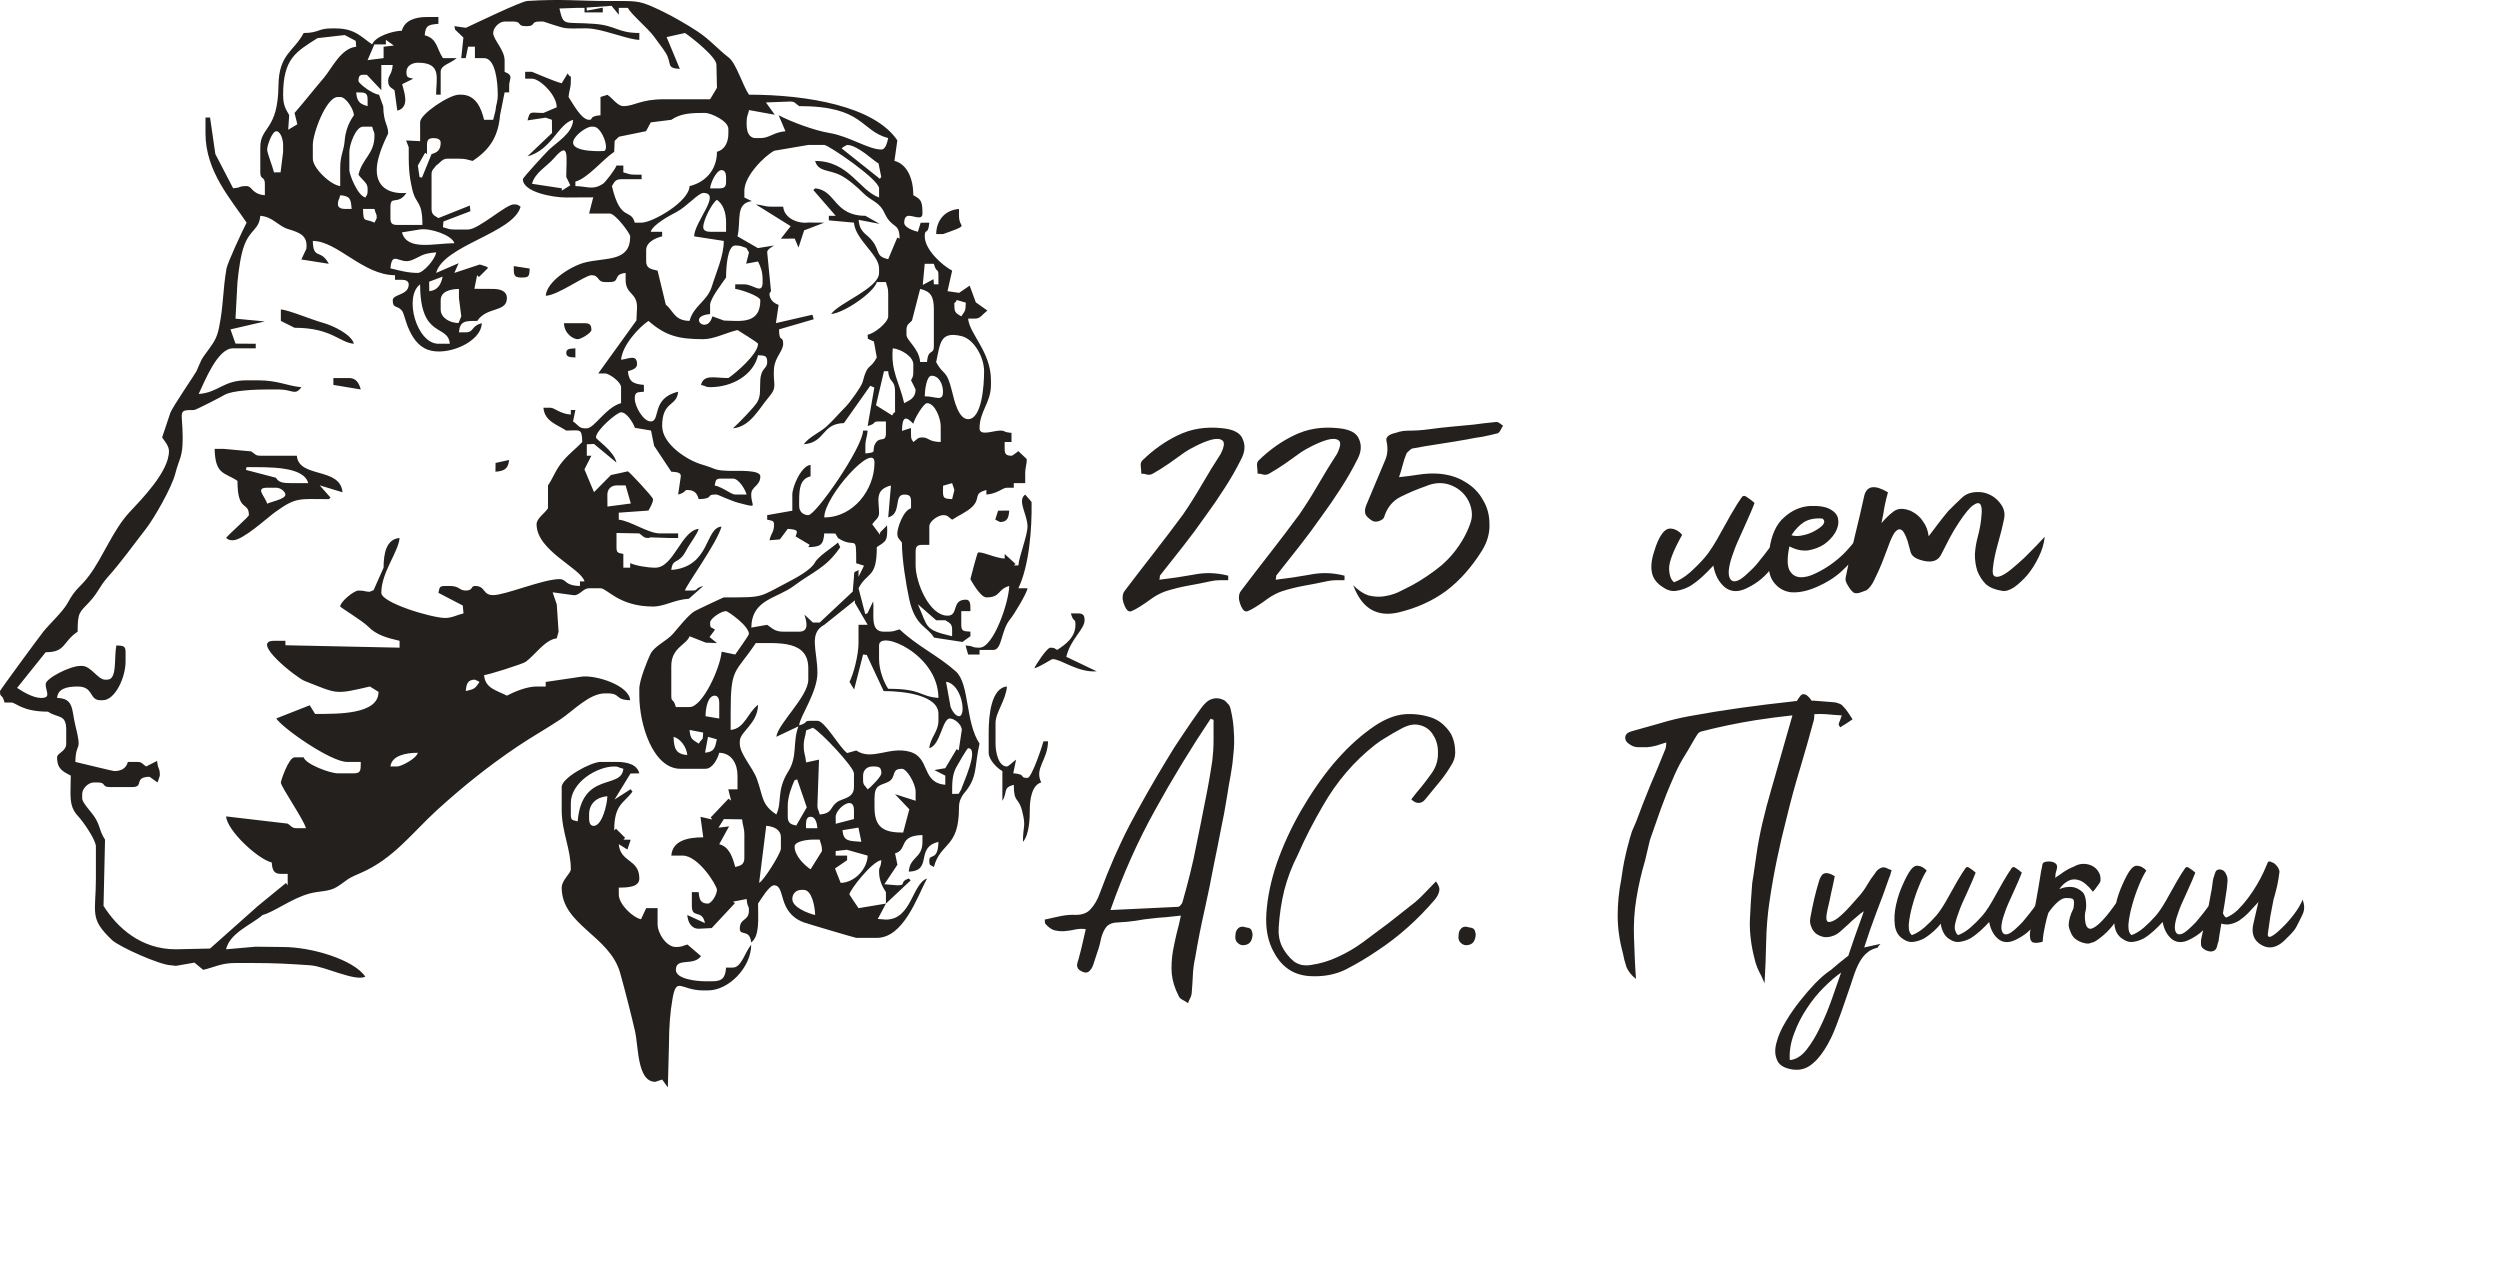
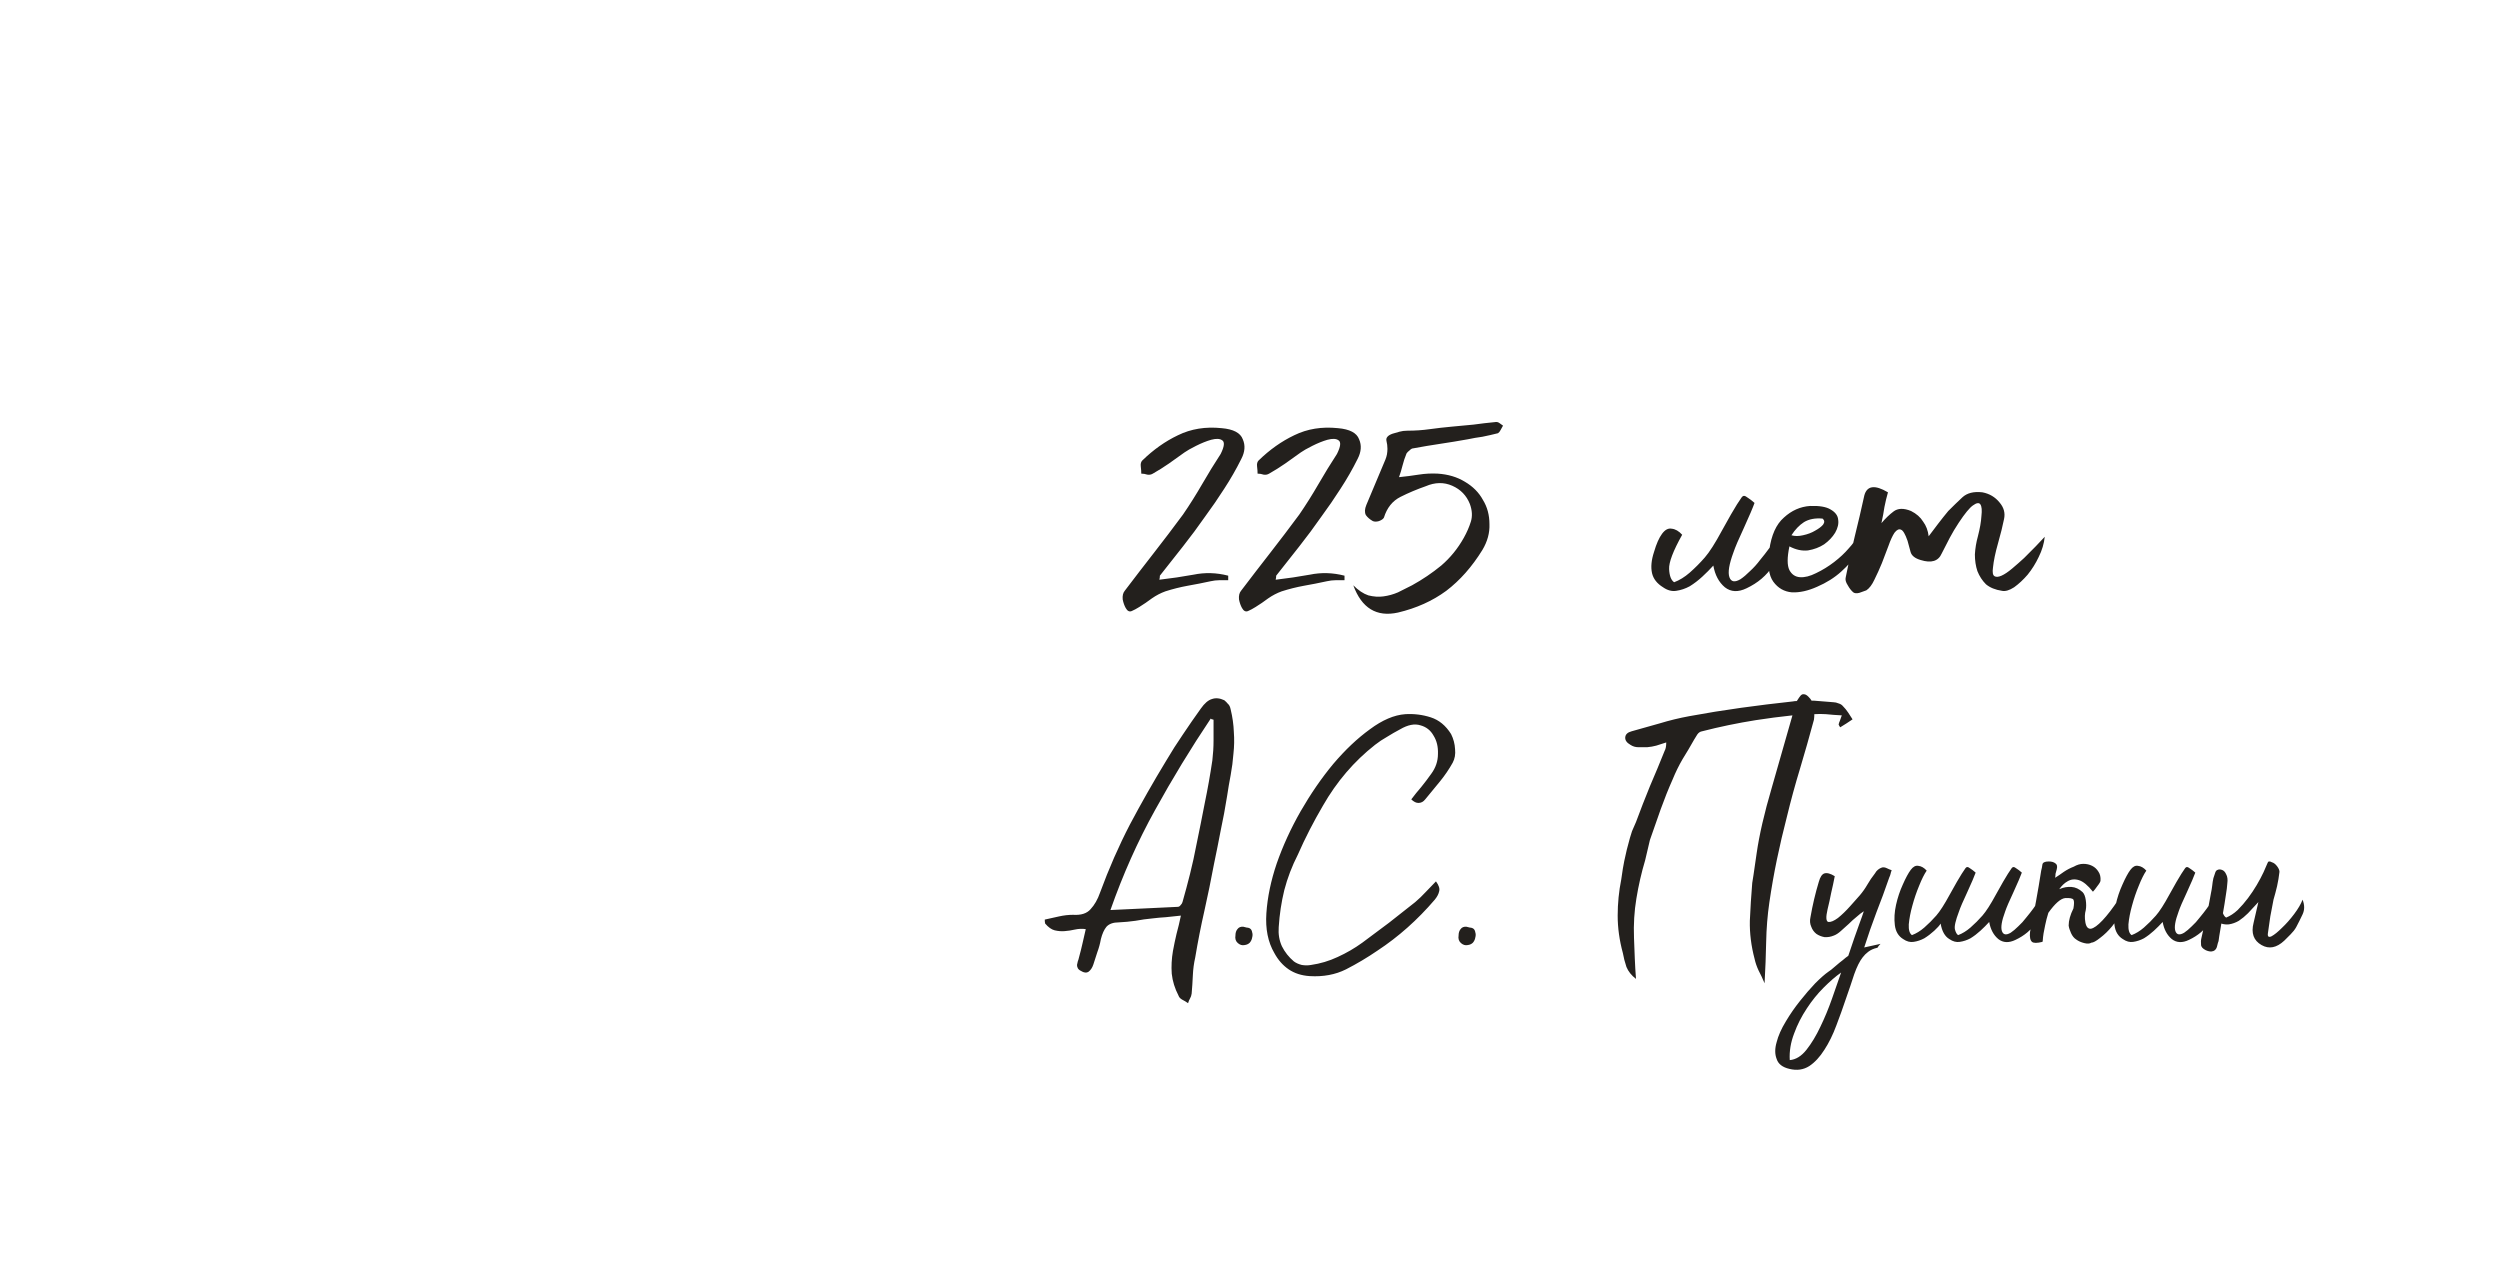
<svg xmlns="http://www.w3.org/2000/svg" width="628" height="318" viewBox="0 0 628 318" fill="none">
  <path d="M296.643 230C295.31 230.133 294.043 230.267 292.843 230.4C291.71 230.467 290.61 230.567 289.543 230.7C288.077 230.833 286.643 231.033 285.243 231.3C283.843 231.5 282.443 231.633 281.043 231.7C279.643 231.7 278.61 232.067 277.943 232.8C277.343 233.533 276.877 234.567 276.543 235.9C276.343 237.033 276.043 238.133 275.643 239.2C275.31 240.267 274.977 241.3 274.643 242.3C274.377 243.1 273.977 243.7 273.443 244.1C272.91 244.433 272.277 244.367 271.543 243.9C271.143 243.7 270.877 243.467 270.743 243.2C270.61 242.933 270.543 242.667 270.543 242.4C270.61 242.067 270.677 241.767 270.743 241.5C270.877 241.167 270.977 240.833 271.043 240.5C271.377 239.3 271.677 238.1 271.943 236.9C272.21 235.7 272.477 234.533 272.743 233.4C271.877 233.267 270.977 233.3 270.043 233.5C269.177 233.7 268.31 233.833 267.443 233.9C266.643 233.967 265.81 233.9 264.943 233.7C264.143 233.5 263.343 232.933 262.543 232C262.477 231.733 262.443 231.4 262.443 231C263.643 230.733 264.843 230.467 266.043 230.2C267.243 229.933 268.41 229.8 269.543 229.8C271.543 229.933 273.01 229.467 273.943 228.4C274.943 227.333 275.743 225.933 276.343 224.2C278.543 218.2 281.043 212.5 283.843 207.1C286.71 201.7 289.743 196.367 292.943 191.1C294.277 188.833 295.677 186.633 297.143 184.5C298.61 182.3 300.11 180.133 301.643 178C302.577 176.667 303.51 175.867 304.443 175.6C305.377 175.267 306.41 175.367 307.543 175.9C307.877 176.167 308.177 176.467 308.443 176.8C308.777 177.067 309.01 177.533 309.143 178.2C309.61 180.133 309.877 182.033 309.943 183.9C310.077 185.7 310.043 187.5 309.843 189.3C309.71 191.1 309.477 192.9 309.143 194.7C308.81 196.433 308.51 198.2 308.243 200C307.777 202.933 307.243 205.8 306.643 208.6C306.11 211.4 305.543 214.233 304.943 217.1C304.21 221.033 303.41 224.933 302.543 228.8C301.677 232.6 300.91 236.5 300.243 240.5C299.91 241.967 299.71 243.467 299.643 245C299.577 246.533 299.477 248.067 299.343 249.6C299.277 250.067 299.143 250.467 298.943 250.8C298.743 251.133 298.577 251.533 298.443 252C297.977 251.667 297.477 251.367 296.943 251.1C296.477 250.833 296.177 250.5 296.043 250.1C295.11 248.3 294.543 246.467 294.343 244.6C294.21 242.733 294.31 240.833 294.643 238.9C294.91 237.433 295.21 236 295.543 234.6C295.943 233.133 296.31 231.6 296.643 230ZM304.843 180.8C304.71 180.733 304.577 180.7 304.443 180.7C304.377 180.7 304.277 180.633 304.143 180.5C299.143 187.967 294.477 195.633 290.143 203.5C285.81 211.3 282.077 219.667 278.943 228.6C281.877 228.467 284.71 228.333 287.443 228.2C290.243 228.067 293.043 227.933 295.843 227.8C296.11 227.8 296.343 227.667 296.543 227.4C296.81 227.133 296.977 226.867 297.043 226.6C297.71 224.267 298.343 221.9 298.943 219.5C299.543 217.1 300.077 214.667 300.543 212.2C301.277 208.667 301.977 205.167 302.643 201.7C303.377 198.167 304.01 194.6 304.543 191C304.743 189.333 304.843 187.667 304.843 186C304.843 184.267 304.843 182.533 304.843 180.8ZM312.642 237.4C312.042 237.533 311.475 237.367 310.942 236.9C310.408 236.433 310.208 235.8 310.342 235C310.342 234.333 310.508 233.8 310.842 233.4C311.175 232.933 311.675 232.733 312.342 232.8C312.608 232.867 312.875 232.933 313.142 233C313.408 233 313.675 233.067 313.942 233.2C314.275 233.4 314.475 233.733 314.542 234.2C314.675 234.6 314.675 235.033 314.542 235.5C314.475 235.967 314.275 236.4 313.942 236.8C313.608 237.133 313.175 237.333 312.642 237.4ZM360.714 221.4C361.448 222.4 361.714 223.233 361.514 223.9C361.381 224.567 361.014 225.267 360.414 226C356.081 231.067 351.281 235.333 346.014 238.8C343.481 240.533 340.848 242.1 338.114 243.5C335.448 244.833 332.414 245.4 329.014 245.2C326.948 245.067 325.181 244.5 323.714 243.5C322.248 242.5 321.048 241.133 320.114 239.4C318.514 236.667 317.848 233.333 318.114 229.4C318.381 225.4 319.248 221.233 320.714 216.9C322.248 212.5 324.248 208.133 326.714 203.8C329.248 199.4 331.981 195.433 334.914 191.9C337.914 188.367 340.981 185.467 344.114 183.2C347.248 180.867 350.214 179.6 353.014 179.4C355.214 179.267 357.348 179.533 359.414 180.2C361.481 180.867 363.181 182.267 364.514 184.4C365.114 185.6 365.448 186.867 365.514 188.2C365.648 189.467 365.448 190.6 364.914 191.6C363.981 193.267 362.914 194.833 361.714 196.3C360.514 197.767 359.281 199.267 358.014 200.8C357.548 201.4 356.981 201.7 356.314 201.7C355.714 201.7 355.114 201.4 354.514 200.8C355.314 199.733 356.148 198.7 357.014 197.7C357.881 196.633 358.714 195.533 359.514 194.4C360.648 192.867 361.214 191.2 361.214 189.4C361.281 187.6 360.914 186.067 360.114 184.8C359.381 183.467 358.281 182.6 356.814 182.2C355.348 181.733 353.648 182.067 351.714 183.2C350.581 183.8 349.481 184.433 348.414 185.1C347.348 185.7 346.348 186.367 345.414 187.1C340.148 191.233 335.781 196.333 332.314 202.4C331.181 204.333 330.081 206.333 329.014 208.4C327.948 210.467 326.948 212.567 326.014 214.7C324.548 217.567 323.414 220.533 322.614 223.6C321.881 226.6 321.414 229.7 321.214 232.9C321.081 234.633 321.348 236.233 322.014 237.7C322.748 239.167 323.748 240.433 325.014 241.5C325.548 241.9 326.214 242.2 327.014 242.4C327.814 242.533 328.581 242.533 329.314 242.4C331.648 242.067 333.881 241.4 336.014 240.4C338.214 239.4 340.281 238.2 342.214 236.8C344.481 235.133 346.714 233.467 348.914 231.8C351.114 230.067 353.314 228.333 355.514 226.6C356.448 225.8 357.314 224.967 358.114 224.1C358.981 223.233 359.848 222.333 360.714 221.4ZM368.696 237.4C368.096 237.533 367.53 237.367 366.996 236.9C366.463 236.433 366.263 235.8 366.396 235C366.396 234.333 366.563 233.8 366.896 233.4C367.23 232.933 367.73 232.733 368.396 232.8C368.663 232.867 368.93 232.933 369.196 233C369.463 233 369.73 233.067 369.996 233.2C370.33 233.4 370.53 233.733 370.596 234.2C370.73 234.6 370.73 235.033 370.596 235.5C370.53 235.967 370.33 236.4 369.996 236.8C369.663 237.133 369.23 237.333 368.696 237.4ZM455.061 176H455.561C457.228 176.133 458.895 176.267 460.561 176.4C460.961 176.4 461.395 176.5 461.861 176.7C462.328 176.833 462.695 177.067 462.961 177.4C463.428 177.867 463.861 178.4 464.261 179C464.661 179.6 465.028 180.167 465.361 180.7C464.895 181.033 464.395 181.367 463.861 181.7C463.328 182.033 462.795 182.367 462.261 182.7C462.195 182.567 462.128 182.467 462.061 182.4C461.995 182.267 461.928 182.133 461.861 182C461.928 181.667 462.028 181.367 462.161 181.1C462.295 180.767 462.461 180.3 462.661 179.7C461.261 179.633 459.928 179.533 458.661 179.4C457.661 179.333 456.695 179.333 455.761 179.4C455.761 179.867 455.728 180.333 455.661 180.8C454.528 185 453.361 189.1 452.161 193.1C450.961 197.033 449.861 201.067 448.861 205.2C447.928 208.8 447.095 212.367 446.361 215.9C445.628 219.433 444.995 223.033 444.461 226.7C443.995 229.9 443.728 233.2 443.661 236.6C443.595 239.933 443.461 243.4 443.261 247C442.795 245.867 442.295 244.8 441.761 243.8C441.295 242.8 440.961 241.833 440.761 240.9C439.895 237.633 439.495 234.433 439.561 231.3C439.695 228.167 439.895 225 440.161 221.8C440.228 221.533 440.595 219.067 441.261 214.4C441.928 209.733 443.195 204.233 445.061 197.9C446.795 191.9 448.528 185.833 450.261 179.7C447.128 180.033 444.061 180.433 441.061 180.9C436.461 181.633 431.961 182.567 427.561 183.7C427.095 183.767 426.695 184.033 426.361 184.5C426.095 184.9 425.828 185.333 425.561 185.8C424.628 187.467 423.661 189.1 422.661 190.7C421.728 192.3 420.895 194 420.161 195.8C419.095 198.2 418.095 200.7 417.161 203.3C416.295 205.833 415.395 208.4 414.461 211L413.261 216.1C412.328 219.233 411.595 222.433 411.061 225.7C410.528 228.9 410.328 232.2 410.461 235.6C410.528 237.333 410.595 239.067 410.661 240.8C410.728 242.467 410.828 244.167 410.961 245.9C409.828 245.033 409.028 244.033 408.561 242.9C408.161 241.7 407.861 240.533 407.661 239.4C406.795 236.2 406.361 233.067 406.361 230C406.361 226.933 406.661 223.9 407.261 220.9C407.395 220.033 407.528 219.133 407.661 218.2C407.795 217.267 408.128 215.667 408.661 213.4C409.261 211.067 409.695 209.533 409.961 208.8C410.295 208.067 410.628 207.3 410.961 206.5C412.095 203.433 413.261 200.433 414.461 197.5C415.728 194.567 416.961 191.6 418.161 188.6C418.428 188.133 418.561 187.433 418.561 186.5C417.695 186.767 416.861 187.033 416.061 187.3C415.328 187.5 414.561 187.633 413.761 187.7C413.095 187.7 412.361 187.7 411.561 187.7C410.828 187.7 410.161 187.5 409.561 187.1C408.628 186.567 408.195 185.933 408.261 185.2C408.328 184.467 408.861 183.967 409.861 183.7C412.261 183.033 414.628 182.367 416.961 181.7C419.361 180.967 421.828 180.367 424.361 179.9C428.695 179.1 433.028 178.4 437.361 177.8C441.695 177.2 446.028 176.667 450.361 176.2C450.695 176.133 451.028 176.1 451.361 176.1C451.428 175.967 451.495 175.867 451.561 175.8C451.761 175.467 451.995 175.133 452.261 174.8C452.528 174.467 452.828 174.333 453.161 174.4C453.495 174.4 453.861 174.6 454.261 175C454.661 175.4 454.928 175.733 455.061 176ZM468.289 238L472.389 237.1C472.122 237.367 471.922 237.6 471.789 237.8C471.722 238 471.622 238.1 471.489 238.1C470.622 238.3 469.889 238.633 469.289 239.1C468.755 239.5 468.289 239.967 467.889 240.5C467.155 241.433 466.455 242.833 465.789 244.7C465.189 246.567 464.489 248.633 463.689 250.9C462.955 253.1 462.155 255.333 461.289 257.6C460.422 259.933 459.422 261.967 458.289 263.7C457.155 265.5 455.889 266.867 454.489 267.8C453.022 268.733 451.355 268.967 449.489 268.5C447.755 268.1 446.689 267.267 446.289 266C445.822 264.8 445.822 263.4 446.289 261.8C446.689 260.2 447.455 258.467 448.589 256.6C449.655 254.8 450.855 253.067 452.189 251.4C453.455 249.8 454.722 248.333 455.989 247C457.322 245.667 458.422 244.7 459.289 244.1C459.355 244.033 459.589 243.867 459.989 243.6C460.389 243.267 460.822 242.9 461.289 242.5C461.822 242.033 462.355 241.6 462.889 241.2C463.422 240.733 463.889 240.367 464.289 240.1C465.422 236.7 466.322 234.1 466.989 232.3C467.655 230.5 468.055 229.367 468.189 228.9C467.655 229.233 467.055 229.7 466.389 230.3C465.722 230.833 465.055 231.433 464.389 232.1C463.722 232.7 463.055 233.3 462.389 233.9C461.789 234.433 461.222 234.8 460.689 235C459.889 235.333 459.089 235.467 458.289 235.4C457.555 235.267 456.889 235 456.289 234.6C455.689 234.133 455.255 233.533 454.989 232.8C454.655 232.067 454.589 231.267 454.789 230.4C455.322 227.333 456.022 224.367 456.889 221.5C457.222 220.3 457.689 219.6 458.289 219.4C458.955 219.2 459.822 219.433 460.889 220.1C460.622 221.5 460.322 222.9 459.989 224.3C459.722 225.7 459.422 227.067 459.089 228.4C458.622 230.4 458.689 231.467 459.289 231.6C459.889 231.667 460.689 231.333 461.689 230.6C462.689 229.8 463.722 228.8 464.789 227.6C465.855 226.4 466.655 225.5 467.189 224.9C467.922 224.033 468.555 223.133 469.089 222.2C469.622 221.267 470.255 220.333 470.989 219.4C471.389 218.667 471.989 218.167 472.789 217.9C473.189 217.833 473.589 217.9 473.989 218.1C474.389 218.3 474.789 218.467 475.189 218.6C475.055 218.933 474.955 219.267 474.889 219.6C474.822 219.867 474.722 220.133 474.589 220.4C474.055 221.933 473.522 223.433 472.989 224.9C472.455 226.3 471.922 227.7 471.389 229.1C470.855 230.567 470.322 232.033 469.789 233.5C469.322 234.9 468.822 236.4 468.289 238ZM462.489 244.3C461.155 245.233 459.689 246.5 458.089 248.1C456.555 249.633 455.155 251.367 453.889 253.3C452.555 255.3 451.489 257.4 450.689 259.6C449.822 261.867 449.455 264.1 449.589 266.3C451.122 266.167 452.522 265.3 453.789 263.7C455.055 262.1 456.222 260.167 457.289 257.9C458.355 255.7 459.322 253.367 460.189 250.9C461.055 248.433 461.822 246.233 462.489 244.3ZM487.485 232C487.218 232.467 486.685 233.067 485.885 233.8C485.085 234.533 484.251 235.167 483.385 235.7C482.518 236.167 481.618 236.467 480.685 236.6C479.818 236.733 478.951 236.5 478.085 235.9C476.885 235.167 476.185 234 475.985 232.4C475.785 230.8 475.885 229.1 476.285 227.3C476.685 225.5 477.251 223.8 477.985 222.2C478.718 220.533 479.385 219.3 479.985 218.5C480.585 217.7 481.218 217.367 481.885 217.5C482.618 217.567 483.318 217.967 483.985 218.7C483.385 219.567 482.751 220.833 482.085 222.5C481.418 224.1 480.851 225.767 480.385 227.5C479.918 229.167 479.618 230.733 479.485 232.2C479.418 233.6 479.685 234.5 480.285 234.9C481.351 234.5 482.385 233.867 483.385 233C484.451 232.067 485.451 231.067 486.385 230C487.318 228.933 488.451 227.167 489.785 224.7C491.185 222.167 492.185 220.433 492.785 219.5C493.118 218.967 493.385 218.567 493.585 218.3C493.785 217.967 493.985 217.8 494.185 217.8C494.385 217.8 494.651 217.933 494.985 218.2C495.318 218.4 495.751 218.733 496.285 219.2C495.951 220.133 495.251 221.767 494.185 224.1C493.118 226.367 492.418 228 492.085 229C491.218 231.267 490.885 232.767 491.085 233.5C491.285 234.233 491.551 234.7 491.885 234.9C492.951 234.5 493.985 233.867 494.985 233C496.051 232.067 497.051 231.067 497.985 230C498.918 228.933 500.051 227.167 501.385 224.7C502.785 222.167 503.785 220.433 504.385 219.5C504.718 218.967 504.985 218.567 505.185 218.3C505.385 217.967 505.585 217.8 505.785 217.8C505.985 217.8 506.251 217.933 506.585 218.2C506.918 218.4 507.351 218.733 507.885 219.2C507.551 220.133 506.851 221.767 505.785 224.1C504.718 226.367 504.018 228 503.685 229C502.818 231.333 502.551 232.967 502.885 233.9C503.218 234.833 503.951 234.967 505.085 234.3C505.685 233.9 506.318 233.367 506.985 232.7C507.718 232.033 508.385 231.3 508.985 230.5C509.651 229.7 510.251 228.933 510.785 228.2C511.318 227.467 511.718 226.867 511.985 226.4C512.385 227.2 512.518 228.067 512.385 229C512.318 229.933 512.018 230.833 511.485 231.7C510.951 232.567 510.218 233.4 509.285 234.2C508.418 234.933 507.418 235.567 506.285 236.1C504.618 236.9 503.185 236.833 501.985 235.9C500.785 234.9 500.018 233.467 499.685 231.6C499.018 232.333 498.285 233.067 497.485 233.8C496.685 234.533 495.851 235.167 494.985 235.7C494.118 236.167 493.218 236.467 492.285 236.6C491.418 236.733 490.551 236.5 489.685 235.9C488.551 235.233 487.818 233.933 487.485 232ZM517.246 223.4C517.312 223.333 517.379 223.3 517.446 223.3C518.379 222.9 519.346 222.733 520.346 222.8C521.346 222.867 522.279 223.3 523.146 224.1C523.546 224.5 523.812 225.167 523.946 226.1C524.079 227.033 524.079 227.867 523.946 228.6C523.679 229.533 523.646 230.567 523.846 231.7C524.046 232.833 524.512 233.367 525.246 233.3C525.979 233.167 526.946 232.467 528.146 231.2C529.346 229.933 530.679 228.2 532.146 226C532.879 226.933 533.012 228 532.546 229.2C532.146 230.4 531.479 231.567 530.546 232.7C529.612 233.833 528.612 234.8 527.546 235.6C526.546 236.4 525.812 236.8 525.346 236.8C524.946 237.067 524.346 237.1 523.546 236.9C522.746 236.7 522.079 236.4 521.546 236C521.012 235.667 520.579 235.133 520.246 234.4C519.912 233.667 519.712 233.033 519.646 232.5C519.646 231.233 520.046 229.8 520.846 228.2C521.046 227.067 521.046 226.333 520.846 226C520.646 225.667 519.946 225.533 518.746 225.6C517.612 225.733 516.212 226.967 514.546 229.3C514.212 230.367 513.946 231.4 513.746 232.4C513.412 233.867 513.212 235.133 513.146 236.2C513.146 236.4 513.112 236.533 513.046 236.6C511.712 236.933 510.846 236.933 510.446 236.6C509.979 236.2 509.812 235.367 509.946 234.1C510.479 231.5 510.979 228.933 511.446 226.4C511.912 223.867 512.346 221.3 512.746 218.7C512.879 218.233 512.979 217.733 513.046 217.2C513.112 216.667 513.646 216.4 514.646 216.4C515.379 216.4 515.946 216.567 516.346 216.9C516.746 217.167 516.846 217.667 516.646 218.4C516.512 218.8 516.412 219.167 516.346 219.5C516.346 219.833 516.312 220.167 516.246 220.5C516.979 220.033 517.712 219.533 518.446 219C519.246 218.467 520.079 218.033 520.946 217.7C521.746 217.233 522.546 217 523.346 217C524.146 217 524.879 217.167 525.546 217.5C526.212 217.833 526.746 218.333 527.146 219C527.546 219.6 527.712 220.333 527.646 221.2C527.646 221.467 527.379 221.933 526.846 222.6C526.379 223.267 526.012 223.733 525.746 224C524.479 222.4 523.312 221.433 522.246 221.1C521.179 220.767 520.212 220.867 519.346 221.4C518.612 221.8 517.912 222.467 517.246 223.4ZM535.461 234.9C536.527 234.5 537.561 233.867 538.561 233C539.627 232.067 540.627 231.067 541.561 230C542.494 228.933 543.627 227.167 544.961 224.7C546.361 222.167 547.361 220.433 547.961 219.5C548.294 218.967 548.561 218.567 548.761 218.3C548.961 217.967 549.161 217.8 549.361 217.8C549.561 217.8 549.827 217.933 550.161 218.2C550.494 218.4 550.927 218.733 551.461 219.2C551.127 220.133 550.427 221.767 549.361 224.1C548.294 226.367 547.594 228 547.261 229C546.394 231.333 546.127 232.967 546.461 233.9C546.794 234.833 547.527 234.967 548.661 234.3C549.261 233.9 549.894 233.367 550.561 232.7C551.294 232.033 551.961 231.3 552.561 230.5C553.227 229.7 553.827 228.933 554.361 228.2C554.894 227.467 555.294 226.867 555.561 226.4C555.961 227.2 556.094 228.067 555.961 229C555.894 229.933 555.594 230.833 555.061 231.7C554.527 232.567 553.794 233.4 552.861 234.2C551.994 234.933 550.994 235.567 549.861 236.1C548.194 236.9 546.761 236.833 545.561 235.9C544.361 234.9 543.594 233.467 543.261 231.6C542.594 232.333 541.861 233.067 541.061 233.8C540.261 234.533 539.427 235.167 538.561 235.7C537.694 236.167 536.794 236.467 535.861 236.6C534.994 236.733 534.127 236.5 533.261 235.9C532.061 235.167 531.361 234 531.161 232.4C530.961 230.8 531.061 229.1 531.461 227.3C531.861 225.5 532.427 223.8 533.161 222.2C533.894 220.533 534.561 219.3 535.161 218.5C535.761 217.7 536.394 217.367 537.061 217.5C537.794 217.567 538.494 217.967 539.161 218.7C538.561 219.567 537.927 220.833 537.261 222.5C536.594 224.1 536.027 225.767 535.561 227.5C535.094 229.167 534.794 230.733 534.661 232.2C534.594 233.6 534.861 234.5 535.461 234.9ZM568.603 219.1C569.069 218.033 569.403 217.267 569.603 216.8C569.736 216.333 570.103 216.267 570.703 216.6C571.169 216.733 571.603 217.067 572.003 217.6C572.403 218.133 572.603 218.6 572.603 219C572.469 220.2 572.269 221.4 572.003 222.6C571.736 223.733 571.436 224.867 571.103 226C570.836 227.4 570.569 228.8 570.303 230.2C570.103 231.6 569.903 233 569.703 234.4C569.569 235.267 569.869 235.533 570.603 235.2C571.336 234.8 572.203 234.1 573.203 233.1C574.269 232.1 575.303 230.933 576.303 229.6C577.303 228.267 578.003 227.067 578.403 226C578.936 227.333 578.936 228.567 578.403 229.7C577.869 230.833 577.336 231.9 576.803 232.9C576.469 233.5 576.003 234.1 575.403 234.7C574.869 235.233 574.336 235.767 573.803 236.3C571.869 238.1 569.969 238.467 568.103 237.4C566.103 236.267 565.436 234.4 566.103 231.8C566.503 230.067 566.903 228.333 567.303 226.6C566.169 227.8 565.303 228.733 564.703 229.4C563.969 230.133 563.203 230.767 562.403 231.3C561.603 231.767 560.769 232.067 559.903 232.2C559.236 232.267 558.603 232.2 558.003 232C557.536 234.733 557.303 236.2 557.303 236.4C557.169 236.733 557.069 237.067 557.003 237.4C556.869 238.2 556.536 238.7 556.003 238.9C555.469 239.1 554.836 239.033 554.103 238.7C553.303 238.3 552.903 237.833 552.903 237.3C552.836 236.7 552.869 236.133 553.003 235.6C553.403 233.733 553.836 231.867 554.303 230C554.703 228.133 555.069 226.233 555.403 224.3C555.536 223.7 555.636 223.1 555.703 222.5C555.769 221.833 555.869 221.2 556.003 220.6C556.203 219.933 556.369 219.433 556.503 219.1C556.636 218.767 556.836 218.567 557.103 218.5C557.369 218.367 557.703 218.367 558.103 218.5C558.569 218.633 558.936 219 559.203 219.6C559.536 220.2 559.636 220.967 559.503 221.9C559.436 222.833 559.336 223.667 559.203 224.4C558.936 226.267 558.669 227.933 558.403 229.4C558.603 229.933 558.869 230.3 559.203 230.5C560.203 230.1 561.169 229.467 562.103 228.6C563.036 227.667 563.903 226.667 564.703 225.6C565.503 224.533 566.236 223.433 566.903 222.3C567.569 221.167 568.136 220.1 568.603 219.1Z" fill="#23201D" />
-   <path fill-rule="evenodd" clip-rule="evenodd" d="M237.642 171.269C241.593 171.756 242.862 179.913 240.894 179.913C239.946 179.913 239.033 178.264 238.785 177.583L237.642 171.269ZM220.819 165.563V162.119C220.819 158.097 235.732 164.279 235.732 175.321C230.801 174.91 231.676 173.025 223.113 173.025C221.984 171.337 220.819 168.304 220.819 165.563ZM230.57 151.787L235.158 155.805H237.452C238.345 156.403 239.173 156.566 239.173 158.101V159.823C232.06 158.164 233.165 157.599 230.57 151.787ZM239.173 125.383C237.554 125.248 236.879 125.396 236.879 123.661L236.901 122.009L239.173 121.365C239.352 122.038 239.747 122.929 239.747 123.087C239.747 123.171 239.176 125.375 239.173 125.383ZM181.242 120.217H184.11C185.593 120.217 187.218 122.986 187.552 124.235H184.684C183.66 124.235 181.693 122.445 179.522 121.939C179.863 120.66 179.656 120.217 181.242 120.217ZM207.053 129.975C207.053 124.616 219.672 110.788 219.672 116.199C219.672 123.006 214.376 129.975 207.053 129.975ZM226.577 108.233C226.631 104.711 227.419 104.328 229.422 106.441C229.733 105.105 232.019 101.275 232.864 101.275C234.906 101.275 236.305 105.169 236.305 107.015V111.033C233.145 110.962 233.372 109.885 231.717 109.885C230.431 109.885 230.458 110.339 229.422 111.033C229.029 110.332 228.849 110.419 228.849 109.311L228.826 107.519L226.577 108.233ZM222.058 93.261L223.113 93.238C223.377 96.412 224.834 95.16 224.834 98.405V102.423C224.834 104.617 225.01 102.632 224.116 104.355L220.046 101.802L222.058 93.261ZM234.011 94.387C235.865 94.387 236.879 96.47 236.879 98.405C236.879 101.021 235.102 99.553 232.29 99.553C232.323 98.072 232.724 94.387 234.011 94.387ZM235.158 90.942C236.207 86.437 235.982 83.041 241.602 84.45C244.625 85.207 247.203 89.666 247.203 93.238C247.203 97.123 246.581 105.293 243.188 105.293C240.779 105.293 239.701 100.594 239.174 98.404C237.757 92.527 237.071 94.561 235.158 90.942ZM224.26 87.499C226.276 87.666 229.422 89.524 229.422 91.516V93.238C229.422 94.71 229.284 94.626 228.849 95.535C228.972 95.769 229.996 97.764 229.996 97.831C229.996 99.985 228.555 100.519 227.128 101.275C225.813 95.626 223.771 93.38 224.26 87.499ZM227.701 84.055V82.907C227.701 81.371 228.529 81.209 229.088 80.536L231.143 72.574C233.83 73.201 234.584 74.494 234.584 77.74V86.924C234.584 89.348 233.162 87.359 232.864 90.942H231.143C230.851 87.436 227.701 85.585 227.701 84.055ZM239.747 77.166C239.747 74.972 239.57 76.958 240.342 75.374L242.614 76.018C242.563 78.309 242.35 78.144 241.467 79.463C240.575 78.864 239.747 78.702 239.747 77.166ZM231.797 71.577L232.29 66.26H234.584C235.234 68.697 235.732 67.265 235.732 69.13V71.426H234.584L234.504 70.128L231.797 71.577ZM187.436 66.231L190.421 65.686C191.087 67.075 191.568 68.198 191.568 70.278V70.852C191.568 74.158 189.286 71.426 186.98 71.426H184.685V72.574C185.859 72.672 190.994 74.354 190.994 75.444C190.994 81.559 185.879 80.611 181.859 80.522L178.95 79.463C177.657 84.308 172.366 79.389 178.376 78.889V76.592C178.376 74.993 181.607 70.876 182.391 69.704C182.391 67.149 182.726 61.668 184.685 61.668C186.234 61.668 186.267 61.942 187.467 62.271L188.147 63.395L187.436 66.231ZM176.655 57.076C176.655 55.263 178.845 51.027 180.097 50.188C181.643 51.322 182.391 53.265 182.391 55.928V58.224H178.376C177.437 58.224 176.655 57.881 176.655 57.076ZM174.361 59.372L181.817 60.52C181.817 64.352 179.84 68.572 178.838 71.888C177.686 75.7 174.248 76.732 173.214 80.611C169.35 80.525 169.255 78.167 167.244 76.507L165.184 67.983C163.727 67.643 162.316 67.503 162.316 65.686V62.816C162.316 60.856 164.633 59.768 166.331 59.372V58.224H163.463C163.933 56.463 168.156 54.175 169.957 53.243C172.382 51.987 175.471 48.466 176.655 48.466C181.388 48.466 174.443 55.683 174.361 59.372ZM180.67 47.318H178.376C178.5 45.825 180.017 42.726 181.244 42.726C182.048 42.726 182.391 43.509 182.391 44.448V45.596C182.391 46.919 181.992 47.318 180.67 47.318ZM142.242 44.448L143.265 46.546L141.099 47.899L141.169 47.311L133.638 46.17C134.407 43.288 137.367 41.852 139.214 39.691C143.15 35.088 142.242 39.634 142.242 44.448ZM211.417 37.273C211.656 36.977 212.715 36.412 212.792 36.412C215.51 36.412 219.76 40.72 220.684 41.032L221.368 44.454L221.025 44.915L211.417 37.273ZM143.964 35.838C143.964 34.198 147.267 31.82 148.553 31.82H149.126C151.061 31.82 153.126 37.217 151.81 37.922C151.727 37.966 143.964 38.368 143.964 35.838ZM180.099 38.134C180.099 42.895 176.957 45.872 173.216 46.744C173.129 50.66 163.904 55.928 161.171 55.928H159.45C158.466 52.239 155.843 55.889 153.715 46.744C154.312 45.851 154.475 45.022 156.009 45.022H161.171V43.874H159.45C157.901 43.874 157.869 43.6 156.582 43.3V41.578H154.862C154.635 42.428 152.05 45.813 151.445 46.195C148.846 47.837 147.685 46.815 144.537 46.744V45.596C147.519 44.901 151.437 40.045 154.288 38.134L154.403 35.379L155.485 34.342L162.287 32.952L163.476 30.741L168.627 30.098C170.641 28.749 172.726 28.376 176.084 28.376H177.231C178.417 28.376 182.967 30.295 182.967 32.394V33.542C182.967 35.839 181.998 37.627 180.099 38.134ZM192.404 25.732L198.453 25.506C199.739 25.506 199.712 25.96 200.747 26.654C217.031 26.654 216.017 32.793 223.116 34.69C222.882 35.698 222.492 37.56 221.396 37.56C218.14 37.56 213.336 34.22 208.342 33.404C204.57 32.787 198.64 30.568 195.592 28.947L197.306 32.968C194.261 33.222 193.328 34.69 190.996 34.69H189.849C188.086 34.69 187.555 33.009 187.555 31.246V30.672C187.555 29.122 187.829 29.089 188.166 27.653L194.621 28.818L192.404 25.732ZM124.464 27.802L125.611 27.228V28.95L126.758 23.21H127.905V21.488C127.905 19.76 129.144 19.008 126.758 18.044V15.174C126.758 12.505 123.89 9.963 123.89 8.286C123.89 6.947 125.421 5.416 126.758 5.416H129.052C131.045 5.416 129.928 6.564 131.92 6.564H132.494C134.486 6.564 133.369 5.416 135.362 5.416H136.509C136.56 5.416 140.709 6.865 141.786 7.023C144.159 7.37 146.636 6.898 149.006 7.259C152.895 7.852 158.186 10.008 160.599 10.008V8.286C155.051 8.286 154.881 6.39 149.138 5.98C141.44 5.43 141.633 6.737 140.524 2.129L145.112 1.972H146.833V3.12H151.422L151.412 1.922L147.43 2.669L147.337 1.903L153.619 1.462L155.437 3.694V1.972H157.731C158.285 3.345 162.945 7.283 164.287 9.187C165.353 10.701 166.255 11.764 167.167 13.193C168.941 15.973 167.152 17.12 170.775 17.308L167.452 9.319L172.07 8.286C173.69 9.372 180.129 14.419 179.968 16.32L180.1 22.062C180.099 22.133 178.601 24.514 178.379 24.932C174.556 24.932 170.731 24.94 166.908 24.932C160.792 24.919 159.486 26.654 156.584 26.654C155.124 26.654 153.94 24.703 152.581 23.816L150.848 24.358V28.95C147.76 29.207 149.168 30.098 147.98 30.098C146.015 30.098 143.782 25.799 142.818 24.358C142.967 22.563 143.392 22.319 143.392 20.34C143.392 18.145 143.568 20.131 142.596 18.446L141.097 20.914C139.232 20.479 133.766 18.044 133.641 18.044H131.92V19.766H133.641C135.62 19.766 139.876 23.891 139.848 26.948L136.509 28.376C133.317 28.376 133.15 27.641 132.517 30.241L137.07 29.555L138.639 30.09L138.673 33.395L132.494 39.282C138.62 37.645 140.208 31.102 143.965 30.098C143.89 33.474 139.893 35.662 137.808 37.712C136.998 38.508 131.347 44.605 131.347 45.022C131.347 48.245 138.82 49.614 142.245 49.614L143.391 49.604L149.018 49.577L147.98 53.632H153.142C154.606 53.632 158.304 58.675 158.304 59.372C158.304 65.836 152.332 64.63 147.055 65.909C143.542 66.76 137.39 70.596 137.082 74.296C140.047 74.23 147.011 69.13 148.554 69.13C150.664 69.13 149.885 70.852 151.995 70.852H153.142C155.963 70.852 153.795 68.925 157.157 68.556V70.278C157.157 74.033 160.025 73.412 160.025 77.166L159.87 80.497L150.275 93.813H151.995C153.086 93.813 156.01 95.985 156.01 97.257V101.275C152.186 102.296 149.303 107.589 147.407 107.589H146.833C145.454 107.589 145.147 106.659 143.945 105.862L144.539 102.997H143.392V104.145C140.492 103.903 139.378 102.423 138.229 102.423H136.509C136.796 105.874 140.022 106.674 142.245 108.163C145.709 108.163 146.18 107.448 146.26 111.033L147.407 111.607L149.208 111.52L154.863 116.199C154.152 113.146 149.701 110.412 149.701 109.885C149.701 108.084 154.971 103.571 156.01 103.571C157.493 103.571 159.118 106.339 159.475 107.465L163.537 108.151L164.311 111.977L168.629 118.495C169.625 118.578 171.11 118.537 171.021 119.659L170.349 124.235C172.325 123.707 171.867 123.087 172.644 123.087C174.404 123.087 175.11 123.878 175.511 125.383C179.422 125.296 177.301 124.235 179.526 124.235H180.1C180.3 124.235 183.7 125.849 185.496 126.311C190.721 127.656 188.704 127.279 188.704 124.235C188.704 122.15 190.998 122.103 190.998 119.643C190.998 117.948 185.165 118.33 183.42 118.286C179.12 118.178 180.122 117.789 176.205 116.652C172.681 115.63 166.335 111.593 166.335 107.015C166.335 100.652 170.034 102.198 170.349 98.405C163.507 100 166.004 105.867 163.467 105.867C161.619 105.867 159.451 102.139 159.451 100.127C159.451 98.391 160.127 98.54 161.746 98.405V96.683C159.089 96.462 157.951 95.89 157.731 93.238C158.709 92.977 160.025 92.572 160.025 91.516C160.025 88.813 157.803 90.219 156.01 90.368C156.311 86.749 160.431 82.261 162.893 80.611C167.173 84.333 170.371 85.203 176.659 85.203C179.358 85.203 182.403 83.573 185.262 82.907C185.819 83.28 190.424 86.074 190.424 86.35C190.424 88.924 184.863 93.691 182.968 94.961C179.406 94.961 176.812 93.959 176.085 96.683C177.623 97.051 177.166 97.257 178.379 97.257C184.09 97.257 189.291 94.09 190.424 89.221C192.043 89.355 192.719 89.207 192.719 90.942C192.719 92.788 191.19 92.24 190.983 95.52C190.838 97.829 191.189 99.384 190.196 101.046C189.401 102.377 185.303 106.555 184.115 107.589C188.446 107.228 190.655 102.66 193.036 99.87C195.449 97.042 194.131 96.855 194.42 92.645C194.619 89.742 196.733 88.214 196.733 86.35C196.733 84.124 195.674 86.246 195.703 82.734L204.404 80.199L204.079 79.057L194.915 81.168L195.586 76.592C194.371 76.152 193.292 75.268 193.292 73.722L193.675 73.118L192.719 63.39C192.66 62.649 193.962 61.988 194.439 61.668L190.377 62.324L185.262 59.372C186.205 55.321 184.623 51.102 188.858 50.517L186.983 49.614V47.892C186.983 44.205 192.026 39.178 194.492 37.866L203.043 36.412H207.058C208.097 36.412 220.823 45.074 220.823 47.318V49.614C215.799 47.794 213.232 40.43 204.764 40.43C205.499 43.187 208.226 42.586 210.998 43.949C212.915 44.891 215.301 46.93 216.804 48.471C218.843 50.561 220.826 50.595 222.155 53.448C224.177 57.793 225.889 55.591 225.986 59.946L225.399 59.674L223.118 65.112C219.811 64.342 221.176 63.173 219.119 60.505C217.7 58.664 215.919 58.453 215.693 55.226L220.972 56.237L217.382 54.206C209.419 54.206 210.015 47.755 204.764 47.318L204.314 47.74L209.926 54.206H208.205V55.354L214.514 55.928C214.874 60.251 220.823 63.972 220.823 67.409V68.556C220.823 72.409 210.645 76.098 208.779 78.889C212.028 78.618 219.557 73.451 220.25 70.852H222.544C222.844 72.14 223.118 72.172 223.118 73.722V79.463C223.118 81.032 219.532 83.882 217.955 84.055L217.997 85.095L219.53 85.8L220.25 89.794C218.539 93.03 217.935 91.003 216.688 95.988C216.424 97.043 213.426 101.176 212.487 102.116C210.711 103.896 209.344 105.55 207.687 107.07C205.867 108.739 203.33 109.648 201.896 111.607C207.438 111.145 206.269 106.441 211.992 106.279L218.611 96.909L219.632 97.345L217.955 107.015C220.391 106.364 218.959 105.867 220.823 105.867H222.544V108.737C222.544 111.376 221.105 109.481 219.95 111.307C218.711 113.267 220.728 113.624 217.382 113.903V112.181C217.382 110.202 217.806 109.958 217.955 108.163H216.808C216.714 112.406 204.95 129.401 203.043 129.401C201.7 129.401 200.748 128.448 200.748 127.105V125.957C200.748 122.705 200.954 120.354 203.616 119.643V116.773C201.224 117.035 199.028 122.335 199.028 124.235L199.035 128.29L192.719 129.401V130.549C193.579 130.755 194.439 130.675 194.439 131.697C194.439 133.782 193.759 133.71 193.292 135.715L195.908 135.497L197.881 132.845C200.402 133.055 200.47 133.261 199.838 134.742L203.39 136.852L203.043 137.437C206.118 137.368 206.815 136.917 207.058 133.993L209.84 134.021L210.499 135.141C214.985 138.147 215.088 133.539 215.076 141.486L217.041 142.102L215.661 144.899V143.177C214.695 143.849 214.514 143.259 214.514 144.899L214.214 148.594L205.911 156.379L207.058 156.953L214.756 150.799L214.736 151.427L217.955 156.953H215.661V161.545C215.661 164.533 214.4 169.349 213.398 171.291L214.555 173.203L216.808 164.415L217.725 164.518L221.971 173.599C227.317 173.599 235.736 174.688 235.736 179.339V181.061C235.736 183.809 233.663 185.297 233.442 187.949C236.268 187.194 236.692 180.487 238.604 180.487C239.851 180.487 241.656 182.13 241.599 183.376L240.83 188.513L240.31 188.176L237.45 192.97L234.71 193.432L237.457 194.837V197.133L238.532 195.991L239.178 199.429C239.178 196.694 239.166 194.846 240.121 192.911C240.374 192.4 242.939 187.949 243.193 187.949C246.134 187.949 241.725 197.196 241.472 198.281L242.045 199.429C245.74 195.175 244.673 192.761 246.061 186.801C242.475 181.443 243.562 171.751 240.103 168.655C235.655 164.676 230.494 162.381 225.986 158.101C224.699 158.401 224.667 158.675 223.118 158.675H221.971C218.401 158.675 219.676 154.178 219.344 151.053L217.905 154.059L217.351 154.266L215.661 147.769C217.943 143.454 220.25 145.419 220.25 137.437C222.497 135.931 223.033 136.082 222.831 131.984L221.11 133.706L221.037 134.305L219.103 131.697C219.894 130.514 220.823 130.207 220.823 128.827C220.823 125.805 219.59 123.035 223.807 121.95L223.118 129.975C226.611 129.041 224.387 124.235 227.133 124.235C228.454 124.235 228.854 124.634 228.854 125.957V127.679C226.924 128.194 225.412 132.539 225.412 133.993C225.412 135.28 225.866 135.253 226.559 136.289C226.559 140.366 227.594 146.832 228.4 150.519C229.906 157.411 232.964 157.324 234.624 160.166L241.759 161.258L243.766 159.823V158.675C242.147 158.54 241.472 158.688 241.472 156.953V153.509H243.766C243.738 152.243 243.941 150.639 242.619 150.639C238.914 150.639 240.924 154.657 238.03 154.657C233.396 154.657 230.001 146.254 230.001 142.029V138.585C230.001 137.262 230.4 136.863 231.721 136.863H233.442V132.271C233.442 130.821 235.818 129.401 236.883 129.401C238.169 129.401 238.142 129.855 239.178 130.549C240.653 129.56 242.763 128.664 244.088 127.427C246.576 125.103 244.237 124.034 247.781 123.087V124.235C250.681 123.993 251.795 122.513 252.943 122.513H254.664V121.365H257.532V119.069C257.532 117.09 257.956 116.846 257.908 115.306L255.811 113.329C255.349 113.65 254.395 114.477 254.09 114.477C252.769 114.477 252.37 114.077 252.37 112.755V111.033H254.09V108.737C251.812 108.547 252.709 108.163 251.223 108.163C249.53 108.163 246.061 109.646 246.061 107.589C246.061 103.304 248.928 101.169 248.928 96.683V95.535C248.928 88.354 243.516 83.923 243.193 80.037H244.913C246.292 80.037 246.599 79.106 248.042 78.02L245.117 75.945L243.579 71.752L240.928 73.569L238.015 73.144L239.178 67.983C236.56 66.596 232.295 62.652 232.295 59.372C232.295 57.125 233.161 59.309 233.442 55.928L231.273 55.961L230.574 58.224C229.402 57.951 227.133 57.131 227.133 55.928C227.133 54.989 227.476 54.206 228.28 54.206C229.658 54.206 231.721 55.437 231.721 53.632C231.721 50.513 231.352 50.06 229.427 49.04C229.427 44.976 227.938 41.258 224.686 40.409L225.412 35.264C219.688 26.709 202.833 23.784 188.129 23.784C186.584 21.475 184.913 15.893 183.087 14.48C180.178 12.23 178.36 9.98 175.283 7.94C172.726 6.245 168.937 4.051 166.152 2.728C160.932 0.249 160.499 0.25 154.862 0.25H152.568C145.463 0.25 141.014 -0.305 132.482 0.239C130.843 0.344 118.888 6.142 117.036 6.984L114.139 6.564L114.336 7.456L116.411 9.431L115.86 14.6L116.986 14.595L117.58 11.73H119.301V14.6H121.595C124.477 14.6 125.037 20.637 125.037 23.784C125.037 25.763 124.613 26.007 124.464 27.802ZM98.081 192.541C98.381 189.791 101.982 189.097 104.963 189.097C104.555 190.627 100.699 192.541 99.801 192.541H98.081ZM117.008 173.599C117.151 171.887 117.421 170.729 119.303 170.729C119.38 170.729 120.439 171.294 120.45 171.303C119.336 172.967 119.264 173.073 117.008 173.599ZM152.569 124.235C152.569 122.892 153.52 121.939 154.863 121.939H157.157L158.47 126.477L152.588 127.251L152.569 124.235ZM64.813 227.557V229.279L65.96 229.853C68.906 229.066 73.269 225.67 77.772 224.453C80.368 223.751 82.646 224.05 84.681 222.758C87.578 220.919 86.653 220.973 90.457 219.354C98.873 215.771 103.562 209.123 109.981 203.304C116.31 197.566 122.612 192.499 129.855 187.606C133.548 185.11 136.993 183.214 140.755 180.719C143.978 178.583 148.008 174.174 151.995 174.174H152.569C156.05 174.174 154.327 175.808 158.305 175.896C157.991 172.128 149.8 169.581 146.227 169.955L137.083 171.304V172.452H134.788C132.236 172.452 129.031 173.849 127.332 174.748C124.805 173.41 121.879 172.983 121.596 169.582C122.569 169.561 131.306 166.788 132.042 166.26C134.343 164.606 136.942 160.649 139.843 160.357L140.312 158.692L139.862 151.83L138.822 148.791L143.965 149.492C145.604 149.738 146.358 147.77 147.98 147.77H150.848C152.509 147.77 155.473 152.362 164.04 152.362C166.931 152.362 169.366 150.64 173.05 150.403L176.659 147.196C174.224 147.847 175.655 148.344 173.791 148.344H172.07C172.159 147.271 180.145 136.403 181.247 132.272C176.988 132.627 178.531 142.354 168.629 143.178C168.974 140.025 170.453 141.967 172.358 138.3C173.291 136.505 175.136 134.253 175.512 132.846C171.126 133.326 169.237 142.604 164.614 142.604C162.605 142.604 159.599 142.078 158.305 141.456V142.604H156.584V139.16C155.306 138.818 154.863 139.026 154.863 137.438L154.864 133.884L160.599 133.994C161.634 134.688 161.607 135.142 162.893 135.142L163.458 134.986L168.055 135.142H170.35V133.994H165.761C162.848 133.994 158.259 130.785 155.437 130.55L155.433 128.785L162.893 128.254C163.276 127.529 164.04 126.356 164.04 125.384C164.04 124.875 158.033 118.445 157.715 118.398L153.463 119.334L149.212 123.632L146.81 117.91L148.554 114.478H147.407L147.407 111.607L146.26 111.033C144.631 112.751 143.009 113.89 141.351 115.88C139.534 118.062 139.088 119.8 137.656 121.94V127.68C136.738 129.052 134.788 130.237 134.788 131.698C134.788 138.376 145.946 142.723 146.833 146.048H145.686V147.196C141.68 147.107 142.447 145.474 140.524 145.474C136.428 145.474 126.938 149.492 123.891 149.492C121.124 149.492 122.068 147.196 119.302 147.196C118.205 147.196 118.911 148.344 117.008 148.344C115.304 148.344 115.474 147.196 112.993 147.196H111.846C110.259 147.196 110.466 147.639 110.125 148.918L116.25 152.105L116.434 154.084C114.82 154.461 113.52 155.232 111.846 155.232C108.446 155.232 95.786 151.421 95.786 148.918C95.786 143.749 100.076 138.723 100.374 135.142C97.066 135.418 96.359 138.944 96.359 142.604L93.841 148.255L92.832 148.66C91.632 148.618 91.599 148.344 90.05 148.344C88.888 148.344 85.461 151.175 85.461 152.362C85.461 152.548 91.131 156.002 92.481 157.392C94.541 159.512 97.166 160.224 100.374 160.972V162.694L71.697 162.087L71.696 160.972H68.828C62.698 160.972 74.529 170.283 76.529 171.06C84.867 174.303 83.93 174.548 92.918 172.452L95.088 173.799C95.082 179.472 85.064 179.34 79.153 179.34L77.807 177.168L69.394 180.472C71.093 183.016 83.119 191.394 87.183 191.394H90.624C90.583 193.234 90.811 194.264 88.903 194.264H84.888C82.84 194.264 76.734 191.929 76.284 190.246H73.99C72.524 190.246 70.549 196.109 70.549 196.561C70.549 197.618 76.26 205.796 76.858 208.04H74.564C73.278 208.04 73.305 207.586 72.27 206.893L56.796 205.08C57.077 208.701 64.847 215.856 68.255 216.651C68.397 218.363 68.667 219.521 70.549 219.521H72.27V222.391L71.844 221.807L64.813 227.557ZM110.699 75.446C110.699 73.242 113.002 72.627 115.287 72.576V74.872L115.874 79.462L115.18 81.145C112.98 81.135 110.699 79.816 110.699 77.742V75.446ZM110.125 86.352C104.652 86.352 101.364 74.487 105.537 71.428C105.537 85.249 112.573 81.306 112.993 86.352H110.125ZM111.189 69.486C110.793 71.503 109.942 72.919 107.831 73.15L107.798 70.767L111.189 69.486ZM98.08 67.41C98.472 62.693 100.364 66.576 103.431 65.346C105.808 64.393 105.865 63.699 109.552 63.392C109.414 65.051 106.307 68.558 104.963 68.558C102.363 68.558 100.216 67.908 98.08 67.41ZM105.535 57.639C108.13 57.237 113.613 59.118 114.14 61.096C109.088 61.096 102.25 63.105 100.971 58.369L105.535 57.639ZM94.639 54.782C94.639 54.859 94.075 55.919 94.065 55.93C91.538 54.716 91.28 56.188 91.197 52.486H94.065C94.445 54.114 94.639 53.467 94.639 54.782ZM88.33 52.486H86.609C85.67 52.486 84.888 52.142 84.888 51.338C84.888 50.124 85.094 50.581 85.462 49.042C88.008 49.254 88.123 50 88.33 52.486ZM67.108 37.562C67.108 36.567 68.343 32.97 69.402 32.97C70.481 32.97 71.122 35.087 71.122 36.414V38.136L70.48 43.291L68.828 43.302C68.513 41.949 67.108 38.413 67.108 37.562ZM87.756 38.136C87.756 36.475 89.304 31.822 91.197 31.822H93.492C93.871 33.45 94.065 32.803 94.065 34.118C94.065 38.685 91.008 39.763 90.05 43.876C90.91 45.161 92.344 45.892 92.344 47.32V47.894C92.344 49.002 92.164 48.916 91.771 49.616C89.761 49.079 87.756 43.768 87.756 42.728V38.136ZM78.579 36.414C78.579 33.463 81.939 24.36 84.888 24.36H85.462C86.96 24.36 88.903 27.593 88.903 28.952C88.903 29.055 86.896 31.347 86.591 35.248C86.375 38.027 85.462 38.922 85.462 42.154V46.746C83.085 46.486 78.579 42.284 78.579 39.858V36.414ZM92.344 24.934V26.656C90.375 26.129 89.669 25.52 89.477 23.212C91.315 23.253 92.344 23.025 92.344 24.934ZM96.933 10.01L98.941 11.445L96.359 11.732V14.602L92.333 15.105L94.046 11.148L95.212 11.158H96.933V10.01ZM86.602 8.805L89.355 10.267L89.477 11.732C85.589 12.157 83.436 17.113 81.298 19.619C78.664 22.704 76.592 25.382 73.99 28.378L74.693 31.223L72.394 32.594L72.649 28.923C71.772 27.351 71.122 26.531 71.122 23.786C71.122 14.636 74.437 12.98 79.743 9.582L86.602 8.805ZM65.96 229.853L64.813 229.279V227.557L52.768 238.272L44.165 238.463C35.321 238.463 29.436 232.975 26.006 227.567L26.384 210.911C24.975 208.805 25.27 207.676 23.867 205.394C23.003 203.987 20.648 201.665 20.648 200.579V199.431C20.648 198.093 22.179 196.561 23.516 196.561H24.663C26.656 196.561 25.539 197.709 27.531 197.709H33.267C36.286 197.709 33.47 195.204 37.569 195.126L39.576 196.561C39.755 195.888 40.15 194.996 40.15 194.839C40.15 192.677 39.772 193.754 39.455 191.138L36.708 192.543C35.673 191.849 35.7 191.395 34.414 191.395H32.12C31.689 193.012 30.502 193.691 28.678 193.691C28.377 193.691 20.338 191.724 18.928 191.395C19.048 185.998 20.728 189.398 18.928 182.211C17.957 178.338 18.634 175.419 14.339 175.323C14.53 173.03 16.696 172.453 19.501 172.453C23.623 172.453 22.304 175.897 25.237 175.897H25.811C28.87 175.897 31.546 170.267 31.546 166.139V163.843C31.546 162.107 30.871 162.256 29.252 162.121C28.567 165.062 29.556 170.731 26.958 170.731H26.384C24.593 170.731 22.84 167.287 20.648 167.287H20.075C17.701 167.287 11.471 170.345 11.471 171.879C11.471 173.675 12.965 175.323 10.324 175.323C8.397 175.323 5.79 173.832 4.295 172.797L11.471 163.843C16.578 163.843 15.65 161.257 19.501 158.677C19.501 153.725 19.971 153.877 22.414 151.259C24.725 148.782 24.952 147.341 27.051 144.994C30.505 141.131 33.561 136.803 36.676 132.814C38.721 130.195 43.174 122.406 44.041 118.946C44.987 115.17 45.919 114.953 45.892 109.893C45.856 103.168 44.485 102.998 48.753 102.998C49.157 102.998 55.459 99.763 56.416 99.187C58.247 98.087 64.166 97.832 67.108 97.832H69.975C73.577 97.832 74.069 99.501 75.711 97.258C72.119 96.959 69.88 95.537 64.813 95.537H61.946C56.012 95.537 54.997 98.556 49.9 98.981C51.397 95.859 54.618 87.5 58.504 87.5H64.24V86.352L59.158 86.317L57.897 82.742L66.52 80.745L59.156 80.046L59.651 70.854C59.962 67.77 60.457 64.023 61.35 61.648C62.887 57.559 65.095 57.717 65.387 54.208C68.614 54.477 69.837 56.783 72.374 57.547C75.347 58.443 77.351 59.178 76.959 62.499L75.701 65.177L82.594 66.262C80.542 62.382 78.687 65.383 78.579 60.522C84.685 60.522 91.234 69.132 99.227 69.132V70.28H100.948C101.887 70.28 102.669 70.624 102.669 71.428C102.669 74.284 98.654 73.794 98.654 75.446C98.654 77.672 99.973 76.581 101.071 78.193C101.415 78.697 101.987 80.967 102.418 82.011C103.466 84.552 104.898 86.915 107.476 87.857C112.196 89.582 120.916 85.991 121.023 81.186C118.246 81.928 119.106 83.482 117.008 83.482H115.287C115.528 80.587 116.858 80.612 119.876 80.612C122.329 76.946 127.332 78.538 127.332 74.872C127.332 73.108 125.652 72.576 123.891 72.576L119.164 72.549L119.848 69.127L120.322 69.579L122.616 67.283L122.129 66.943L120.522 66.439L114.133 68.554L115.211 66.111L109.552 68.558C111.415 61.576 128.993 58.586 130.774 51.912C130.074 51.519 130.16 51.338 129.053 51.338C127.104 51.338 120.225 57.652 117.582 57.652H114.14C112.591 57.652 112.559 57.378 111.272 57.078L111.386 55.639L118.155 53.06L118.036 51.628L110.125 54.782C109.233 54.184 108.405 54.021 108.405 52.486V43.876C108.405 42.589 108.858 42.616 109.552 41.58H108.405V38.71L105.996 44.627L105.383 44.48L104.963 41.58L102.669 36.988C102.669 41.67 102.643 43.587 103.563 47.573C104.495 51.614 106.11 50.215 106.11 56.504H99.801C98.479 56.504 98.08 56.105 98.08 54.782V51.912C98.08 48.975 99.949 51.676 102.095 48.468C98.527 48.765 94.639 47.558 94.639 42.728C94.639 38.808 97.507 33.678 97.507 33.544C97.507 31.196 96.359 31.078 96.271 26.698L95.212 23.786C93.545 23.647 90.05 20.956 90.05 20.342C90.05 18.607 90.725 18.755 92.161 18.794L95.786 22.638V16.324H98.654C98.443 18.855 97.507 18.835 97.507 20.342C97.507 21.877 98.335 22.04 99.1 22.657L99.801 27.804C103.15 26.909 101.382 22.782 101.021 21.149L103.816 19.768C102.538 19.426 102.095 19.634 102.095 18.046C102.095 16.497 103.622 15.75 104.963 15.75C111.078 15.75 109.552 19.628 109.552 23.786H110.699V18.046C110.699 16.324 113.1 16.006 114.714 14.602H111.272C109.588 12.085 109.894 9.72 106.684 8.862C106.896 6.314 107.641 6.199 110.125 5.992V4.27H107.257C104.15 4.27 101.622 5.189 100.948 7.714C98.562 7.767 94.207 9.18 93.492 11.158C90.793 9.349 89.198 7.14 84.315 7.14H83.168C79.927 7.14 80.03 8.288 76.284 8.288C73.79 13.006 70.043 13.553 69.954 21.468C69.824 32.893 65.387 31.713 65.387 36.988V43.302C65.387 45.296 66.534 44.178 66.534 46.172V49.042C63.184 48.763 63.395 46.746 61.946 46.746C59.785 46.746 60.861 47.124 58.56 47.29L54.091 38.685L52.768 29.526H51.621V33.544C51.621 43.04 58.045 50.101 61.946 55.93C61.047 57.628 57.13 66.007 56.881 67.508C55.922 73.274 56.144 76.796 55.02 82.291C54.507 84.799 53.833 85.826 52.44 87.746C50.096 90.978 51.023 89.545 49.346 93.26C49.116 93.771 43.366 102.195 42.799 103.676L40.724 109.887C41.319 110.777 42.444 111.976 42.444 113.331C42.444 118.504 35.455 125.523 32.533 128.668C28.406 133.11 26.013 139.656 22.492 144.45C20.047 147.779 19.188 147.437 16.953 151.534C15.813 153.623 12.399 156.777 10.89 158.669C9.892 159.919 0 173.372 0 173.601C0 175.467 0.497 174.034 1.147 176.471H2.868C3.979 176.471 5.533 178.767 12.045 178.767C14.646 180.51 16.634 179.288 16.634 183.359V186.803C16.634 188.826 14.339 189.115 14.339 190.247C14.339 193.213 15.859 193.821 17.78 194.839C17.78 199.593 17.123 202.415 19.631 205.041C20.78 206.245 24.09 210.945 24.09 212.633V220.669C24.09 229.375 22.359 230.667 28.137 236.135C29.954 237.854 40.323 242.481 43.018 242.481L44.188 242.624L48.842 241.809L51.048 243.629C53.83 242.981 55.582 241.907 59.078 241.907H63.093C68.859 241.907 72.664 242.103 77.998 242.488C81.652 242.752 89.1 246.588 91.771 245.351C88.93 241.105 78.35 237.889 71.122 237.889L64.229 237.81L56.783 238.463C57.747 234.323 63.13 232.314 65.96 229.853ZM199.028 225.835C199.028 224.492 199.98 223.539 201.322 223.539H201.896C203.947 223.539 204.716 227.74 204.764 229.853C202.958 229.432 199.028 227.921 199.028 225.835ZM222.544 226.983L215.661 228.131C215.426 227.779 213.367 224.77 213.367 224.687C213.367 223.69 219.122 216.267 221.397 216.077C221.207 218.357 220.823 217.46 220.823 218.947C220.823 221.112 221.67 222.807 222.544 224.113V226.983ZM209.926 213.781L212.717 213.457L217.955 214.929C217.88 218.323 214.609 221.738 211.173 221.782L209.75 218.166L212.793 216.077V214.929H209.926V213.781ZM205.911 210.911C206.21 212.199 206.484 212.231 206.484 213.781C206.484 213.803 203.86 218.009 203.616 218.373C202.152 217.392 199.601 215.04 199.601 212.633C199.601 211.368 202.667 210.911 204.19 210.911H205.911ZM192.478 207.437C194.565 207.621 196.16 208.494 196.16 210.337V213.207C196.16 214.28 191.898 221.214 190.691 221.779L192.478 207.437ZM215.638 207.895L216.373 211.458C213.216 211.234 211.876 211.377 211.635 208.545L215.638 207.895ZM203.616 205.171C204.819 205.171 205.225 206.691 205.337 208.041H202.469C202.469 206.752 202.324 205.171 203.616 205.171ZM186.983 215.503C186.983 217.247 185.988 217.452 184.689 217.799C184.04 215.368 183.217 212.739 180.674 212.059L183.143 207.586L180.475 207.917L181.828 205.75L186.41 205.817C186.559 207.54 186.983 207.784 186.983 209.763V215.503ZM209.926 205.171C209.926 203.789 211.986 201.727 213.367 201.727C214.171 201.727 214.514 202.51 214.514 203.449V205.745L209.937 206.934L209.926 205.171ZM197.881 202.301C197.881 200.175 198.904 197.442 199.601 195.987L200.251 195.764L202.662 202.809L200.014 207.377C198.876 207.12 197.881 206.915 197.881 205.171V202.301ZM219.676 200.579C219.676 197.062 221.051 197.382 223.016 196.459C225.366 195.355 223.633 193.117 226.559 193.117C227.83 193.117 230.001 196.895 230.001 198.857V201.153L224.814 199.494L228.422 203.292L226.876 209.128C222.071 209.189 219.676 207.901 219.676 202.875V200.579ZM216.808 194.839C216.808 193.495 217.76 192.543 219.103 192.543H219.676C220.998 192.543 221.397 192.942 221.397 194.265C221.397 195.065 218.776 197.733 217.955 198.283C217.262 197.247 216.808 197.274 216.808 195.987V194.839ZM210.256 201.484C208.434 202.818 209.169 204.326 205.911 204.597C205.527 202.948 205.346 203.649 205.337 202.301L205.736 190.819L202.494 191.524C202.32 189.6 201.896 189.356 201.896 187.377C201.896 185.398 202.32 185.154 202.51 183.466L204.202 182.816C206.208 183.854 214.514 192.688 214.514 194.265V197.709C214.514 200.589 211.584 200.512 210.256 201.484ZM169.203 185.081C170.916 185.539 172.475 187.638 172.644 189.673C169.823 189.438 169.269 188.063 169.203 185.081ZM177.856 185.091L180.078 185.725C179.588 187.856 179.509 188.85 177.109 189.076L177.856 185.091ZM176.64 184.02C176.454 186.401 176.74 184.967 175.512 186.803C173.942 185.751 173.415 185.731 173.218 183.359L176.64 184.02ZM177.233 179.915C177.233 177.772 177.867 174.749 179.527 174.749C180.331 174.749 180.674 175.531 180.674 176.471V180.489L177.233 179.915ZM189.851 161.547C195.696 161.547 203.043 160.846 203.043 167.861V170.731C203.043 174.993 195.37 181.817 195.013 185.081L200.58 182.45C199.05 186.329 200.423 189.969 198.002 193.812C194.998 198.579 196.527 201.44 195.013 204.597C191.239 202.068 191.787 200.306 190.142 195.696C189.098 192.769 185.836 189.432 185.836 186.803V186.229C185.836 183.753 190.317 181.884 190.425 177.045C187.836 178.943 187.055 183.067 183.542 183.359V178.767C183.542 167.498 184.685 169.268 189.851 161.547ZM168.629 167.287C168.629 162.665 172.42 162.03 173.218 159.825L177.29 161.43L180.101 161.547L178.236 160.022L179.61 158.172C178.628 157.444 178.38 157.997 178.38 156.381C178.38 155.395 181.112 153.511 182.395 153.511C182.775 153.511 188.131 157.168 188.131 159.251C188.131 159.599 185.084 163.827 184.689 164.417L181.275 163.705C180.917 167.825 176.467 177.619 173.218 177.619H169.776C169.126 175.182 168.629 176.615 168.629 174.749V167.287ZM222.544 226.983L228.761 221.149L228.28 220.668C225.715 221.597 227.84 222.39 225.412 222.39L222.155 222.121L225.433 217.219L224.838 214.354C228.111 213.479 225.495 209.901 231.721 209.762V211.484C231.721 215.66 228.599 215.104 228.28 218.946C234.403 218.81 229.787 212.871 235.736 211.484C235.627 216.394 233.442 214.399 233.442 216.076C233.442 217.693 233.69 217.139 234.589 217.798C236.278 211.47 240.898 213.164 240.898 202.874C240.898 201.242 241.404 200.353 242.045 199.429L241.472 198.281L240.812 199.401L239.178 199.429L238.532 195.991L237.457 197.133C231.354 196.625 233.76 190.282 228.532 188.841C223.345 187.411 219.079 191.199 215.088 188.524L212.816 189.168C210.868 187.808 207.22 181.062 205.337 181.062H203.616C201.752 181.062 203.183 181.559 200.748 182.21C200.94 179.905 205.337 173.916 205.337 169.008C205.337 163.459 203.027 159.088 207.058 156.953L205.911 156.379L204.19 156.38L202.093 154.402C202.563 156.049 203.384 158.676 200.748 158.676H196.733C194.628 158.676 193.961 157.786 192.719 156.954L188.727 157.651C188.86 150.493 195.027 150.47 199.512 147.106C204.126 143.645 207.571 142.671 211.073 137.438L210.499 136.29C208.902 137.679 205.604 139.673 204.673 141.365C203.723 143.093 200.277 145.009 198.392 145.986C190.35 150.152 192.274 150.066 181.821 150.066C181.691 150.066 175.006 153.214 174.421 153.567C172.935 154.465 170.489 157.558 169.109 159.157C167.451 161.079 164.369 162.245 163.376 164.325C162.629 165.89 160.599 170.85 160.599 173.026V174.748C160.599 182.081 164.071 193.116 170.923 193.116H177.232C179.009 193.116 180.283 190.563 180.674 189.098C183.817 189.168 185.262 191.907 185.262 194.838V198.282L182.947 198.287L183.658 201.123L182.998 200.635L178.528 205.34L178.924 205.861L175.958 205.189L176.659 210.336C172.685 210.336 168.94 211.185 168.629 214.928H171.497C175.441 214.928 180.1 222.417 180.1 223.538C180.1 224.699 178.75 226.982 177.806 226.982C175.924 226.982 175.654 225.824 175.511 224.112H173.791V227.556C173.791 230.923 176.341 228.233 177.086 231.882L172.644 229.852C172.797 231.7 173.67 233.296 175.511 233.296L178.779 233.134L184.612 226.872L184.134 226.495L187.557 225.834C187.746 228.114 188.13 227.217 188.13 228.704C188.13 231.473 185.836 230.528 185.836 233.296C185.836 235.21 188.323 233.258 188.704 236.74C190.887 235.139 190.424 230.741 190.424 226.982C191.061 226.031 193.24 222.39 194.439 222.39C197.432 222.39 195.175 229.089 201.808 231.662C202.675 231.998 214.856 235.592 215.088 235.592H220.25C226.969 235.592 230.394 225.349 232.868 220.668C229.096 222.035 229.007 231 222.544 231L220.502 230.842L222.544 226.983ZM147.981 204.596C147.981 201.762 149.984 200.219 152.57 200.004C152.523 202.099 151.235 207.466 149.128 207.466C148.325 207.466 147.981 206.683 147.981 205.744V204.596ZM143.393 201.726C143.393 196.547 149.935 192.542 154.29 192.542C155.504 192.542 155.047 192.748 156.585 193.116C156.142 198.439 146.168 193.636 145.114 206.318C143.835 205.976 143.393 206.184 143.393 204.596V201.726ZM158.377 194.308L160.6 194.264C160.001 192.02 157.606 191.394 154.864 191.394H150.849C148.528 191.394 141.098 195.352 141.098 197.708V203.448C141.098 209.017 143.393 213.178 143.393 218.372C143.393 219.375 141.098 221.094 141.098 222.964C141.098 232.39 153.16 235.007 155.789 244.425C157.06 248.977 158.574 254.915 159.52 259.059C160.418 262.993 160.044 271.755 164.615 271.755C164.772 271.755 165.663 271.359 166.336 271.181L167.762 273.153L168.056 261.996C168.056 258.195 168.322 254.338 168.944 250.83C169.949 245.159 171.024 248.794 176.66 248.794H177.807C183.157 248.794 188.705 242.909 188.705 237.314C187.182 239.067 186.254 243.054 184.116 243.054H182.395C182.192 245.499 181.56 246.498 178.954 246.498H177.233C174.764 246.498 169.777 245.901 169.777 243.628C169.777 240.389 174.162 242.812 176.086 240.184L172.685 237.263C171.358 237.614 171.326 237.888 169.777 237.888C167.437 237.888 165.188 234.511 165.188 232.148V228.13H162.321L161.023 230.919C159 230.494 155.438 227.193 155.438 224.686V222.964C157.711 222.964 160.6 222.847 160.6 220.668C160.6 215.767 155.824 216.7 155.438 212.058L157.608 213.405L158.431 210.943L156.585 210.91L157.031 210.464L154.737 208.168L154.29 208.614C154.29 201.969 156.675 201.866 158.879 198.856L158.407 198.25L154.368 200.847L158.377 194.308ZM71.696 124.236C71.696 125.378 68.261 125.978 67.107 126.532C66.61 124.668 63.958 122.514 67.107 122.514H69.401C70.509 122.514 71.696 123.537 71.696 124.236ZM61.765 118.039L61.945 117.348C67.711 117.348 76.294 117.102 77.432 121.366H73.417C71.103 121.366 70.047 121.245 69.307 120.007L61.765 118.039ZM59.651 120.792C59.651 128.895 62.519 125.806 62.519 129.402C62.519 129.794 57.484 134.184 56.783 135.142C57.483 135.535 57.396 135.716 58.504 135.716C61.028 135.716 67.093 130.09 69.173 128.599C74.454 124.813 75.053 125.384 82.594 125.384L83.027 124.998L80.306 121.919L86.035 123.662C85.503 117.266 75.04 120.204 74.564 114.478H65.386C64.101 114.478 64.127 114.024 63.086 113.386L56.21 112.756H53.915C54.062 119.332 56.394 118.609 59.651 120.792ZM102.669 36.988L104.963 41.58L106.791 38.375L107.258 38.711V36.415C107.258 35.092 107.657 34.693 108.978 34.693C109.917 34.693 110.699 35.037 110.699 35.841C110.699 37.602 109.908 38.308 108.405 38.71V41.58H109.552C110.733 40.788 111.041 39.859 112.42 39.859H115.288C117.035 39.859 117.386 40.12 118.729 40.433C122.559 37.866 125.122 34.844 125.612 28.953V27.231L124.465 27.805L123.891 30.101H121.597C120.904 27.125 119.478 23.787 115.861 23.787H115.288C112.855 23.787 105.537 28.645 105.537 30.675V35.458L102.014 35.282L102.669 36.988ZM258.107 132.274C258.107 134.523 256.006 139.71 255.813 142.033H254.665L255.098 141.649L252.371 139.163V140.311C250.178 140.262 246.478 138.404 245.653 138.822C245.466 138.916 243.767 145.333 243.767 145.477C243.767 145.507 246.22 150.068 247.782 150.068C251.436 150.068 250.56 147.989 253.518 147.199C253.426 151.352 249.54 162.697 246.062 162.697C243.902 162.697 244.977 162.319 242.55 162.145L243.194 164.419H246.062V163.271H249.503C251.8 163.271 251.376 158.346 253.785 155.502C254.664 154.464 258.009 148.946 258.107 147.773H255.813C258.533 142.099 259.254 132.809 259.13 126.106L257.533 124.239C255.423 125.764 258.107 129.163 258.107 132.274ZM248.356 183.934V189.1C248.356 190.874 250.505 193.008 251.798 193.692V201.154C253.192 198.955 251.776 197.908 254.665 197.136C254.665 201.822 255.83 200.108 256.746 203.665C257.811 207.801 256.96 207.295 256.96 211.486C258.627 209.567 258.68 205.305 258.68 203.45C258.68 200.7 259.259 197.173 261.548 196.562C259.798 192.912 263.161 191.069 263.269 186.23H262.122C261.811 187.396 259.175 195.414 258.107 195.414C255.862 195.414 258.044 194.547 254.527 194.238L255.239 190.822C254.6 191.25 253.31 192.544 252.945 192.544C250.839 192.544 250.077 189.033 250.077 186.804V181.638C250.077 178.94 252.649 176.009 252.945 172.454C248.992 172.783 248.356 179.708 248.356 183.934ZM270.152 156.956C270.152 160.183 267.537 161.947 265.563 163.27C264.863 162.877 264.95 162.696 263.842 162.696C262.98 162.696 260.091 167.133 259.827 167.862C261.303 167.518 264.071 165.566 264.416 165.566C266.552 165.566 270.775 169.01 275.485 168.632L267.857 164.992C268.902 160.508 272.446 158.114 272.446 155.808C272.446 154.486 272.047 154.086 270.725 154.086H269.005C269.655 156.523 270.152 155.09 270.152 156.956ZM70.55 80.615L73.992 82.337C83.316 82.337 85.239 86.05 88.904 86.355C88.271 83.98 83.617 81.768 81.01 81.054C78.33 80.32 72.271 77.783 70.55 77.745V80.615ZM196.163 59.951L199.637 59.939L200.585 62.197L201.994 57.87L207.061 55.933L203.042 55.899C200.4 56.24 196.978 54.816 196.736 51.915H193.869C191.891 51.915 191.648 51.49 189.854 51.341L198.619 56.813L196.163 59.951ZM235.165 58.803H236.886C236.893 58.803 239.792 57.778 240.273 57.563C242.713 56.474 240.901 57.003 240.901 54.211V52.489C237.488 52.773 235.246 55.139 235.165 58.803ZM145.116 85.207C145.982 85.207 148.557 83.606 148.557 82.91C148.557 81.588 148.158 81.189 146.836 81.189H141.674C141.732 83.794 143.987 85.207 145.116 85.207ZM83.743 96.687L90.626 97.835C90.238 96.381 89.518 94.965 87.758 94.965H83.743V96.687ZM130.774 69.709H131.348C133.082 69.709 132.934 69.033 133.059 67.463L129.054 66.839C129.095 68.678 128.867 69.709 130.774 69.709ZM250.007 130.531C250.088 130.563 251.147 131.128 251.224 131.128C253.106 131.128 253.376 129.97 253.518 128.258L250.72 128.28L250.007 130.531ZM124.483 116.291L124.465 118.499C126.64 118.318 127.667 117.809 127.887 115.543L124.483 116.291ZM142.245 88.652C142.245 89.827 143.427 89.707 144.539 89.8V87.504C143.427 87.597 142.245 87.477 142.245 88.652Z" fill="#23201D" />
  <path d="M291.235 145.626C294.181 145.287 297.042 144.864 299.819 144.357C302.68 143.764 305.583 143.849 308.528 144.61V145.753C307.771 145.753 307.013 145.753 306.256 145.753C305.583 145.753 304.868 145.837 304.11 146.006C302.175 146.429 300.239 146.81 298.304 147.148C296.453 147.487 294.601 147.952 292.75 148.544C291.572 148.968 290.436 149.56 289.342 150.321C288.332 151.082 287.28 151.802 286.186 152.478C285.513 152.902 284.882 153.24 284.293 153.494C283.704 153.747 283.199 153.494 282.778 152.732C282.442 152.14 282.189 151.421 282.021 150.575C281.937 149.644 282.105 148.925 282.526 148.418C284.966 145.203 287.407 142.03 289.847 138.9C292.287 135.77 294.728 132.555 297.168 129.255C298.851 126.802 300.45 124.264 301.964 121.641C303.479 119.018 305.036 116.48 306.635 114.027C307.56 112.165 307.687 111.023 307.013 110.6C306.424 110.177 305.499 110.135 304.236 110.473C303.058 110.812 301.796 111.319 300.45 111.996C299.103 112.673 298.136 113.223 297.547 113.646C296.284 114.577 294.98 115.507 293.634 116.438C292.287 117.368 290.941 118.214 289.594 118.976C289.174 119.23 288.711 119.314 288.206 119.23C287.701 119.06 287.196 118.976 286.691 118.976C286.691 118.468 286.649 117.876 286.565 117.199C286.481 116.522 286.607 116.015 286.944 115.676C289.721 112.969 292.708 110.854 295.906 109.331C299.188 107.724 302.848 107.132 306.887 107.555C309.832 107.808 311.6 108.739 312.188 110.346C312.862 111.869 312.736 113.519 311.81 115.296C310.548 117.834 309.117 120.33 307.518 122.783C306.004 125.152 304.405 127.478 302.722 129.763C300.955 132.301 299.103 134.796 297.168 137.25C295.232 139.704 293.297 142.157 291.362 144.61C291.362 144.949 291.32 145.287 291.235 145.626ZM320.449 145.626C323.395 145.287 326.256 144.864 329.033 144.357C331.894 143.764 334.797 143.849 337.742 144.61V145.753C336.985 145.753 336.227 145.753 335.47 145.753C334.797 145.753 334.082 145.837 333.324 146.006C331.389 146.429 329.453 146.81 327.518 147.148C325.667 147.487 323.815 147.952 321.964 148.544C320.786 148.968 319.65 149.56 318.556 150.321C317.546 151.082 316.494 151.802 315.4 152.478C314.727 152.902 314.096 153.24 313.507 153.494C312.918 153.747 312.413 153.494 311.992 152.732C311.656 152.14 311.403 151.421 311.235 150.575C311.151 149.644 311.319 148.925 311.74 148.418C314.18 145.203 316.62 142.03 319.061 138.9C321.501 135.77 323.941 132.555 326.382 129.255C328.065 126.802 329.664 124.264 331.178 121.641C332.693 119.018 334.25 116.48 335.849 114.027C336.774 112.165 336.901 111.023 336.227 110.6C335.638 110.177 334.713 110.135 333.45 110.473C332.272 110.812 331.01 111.319 329.664 111.996C328.317 112.673 327.35 113.223 326.761 113.646C325.498 114.577 324.194 115.507 322.848 116.438C321.501 117.368 320.155 118.214 318.808 118.976C318.388 119.23 317.925 119.314 317.42 119.23C316.915 119.06 316.41 118.976 315.905 118.976C315.905 118.468 315.863 117.876 315.779 117.199C315.695 116.522 315.821 116.015 316.158 115.676C318.935 112.969 321.922 110.854 325.12 109.331C328.401 107.724 332.062 107.132 336.101 107.555C339.046 107.808 340.814 108.739 341.403 110.346C342.076 111.869 341.95 113.519 341.024 115.296C339.762 117.834 338.331 120.33 336.732 122.783C335.218 125.152 333.619 127.478 331.936 129.763C330.169 132.301 328.317 134.796 326.382 137.25C324.446 139.704 322.511 142.157 320.576 144.61C320.576 144.949 320.533 145.287 320.449 145.626ZM351.431 119.864C353.113 119.695 354.754 119.484 356.353 119.23C357.952 118.976 359.551 118.891 361.15 118.976C363.758 119.145 366.03 119.822 367.966 121.006C369.986 122.191 371.5 123.714 372.51 125.575C373.604 127.352 374.151 129.382 374.151 131.666C374.235 133.866 373.646 136.023 372.384 138.138C369.775 142.369 366.746 145.795 363.296 148.418C359.845 150.956 355.806 152.775 351.178 153.874C345.792 155.059 342.048 152.775 339.944 147.022C341.206 148.291 342.469 149.137 343.731 149.56C345.077 149.898 346.339 149.983 347.518 149.813C348.78 149.644 350 149.306 351.178 148.798C352.356 148.206 353.534 147.614 354.712 147.022C357.321 145.583 359.761 143.934 362.033 142.072C364.305 140.126 366.199 137.8 367.713 135.093C368.471 133.739 369.06 132.385 369.481 131.032C369.901 129.678 369.817 128.198 369.228 126.59C368.387 124.475 366.914 122.952 364.81 122.022C362.706 121.091 360.477 121.133 358.12 122.148C355.932 122.91 353.829 123.798 351.809 124.813C349.79 125.829 348.401 127.563 347.644 130.017C347.475 130.355 347.055 130.651 346.382 130.905C345.792 131.074 345.287 131.074 344.867 130.905C344.11 130.482 343.52 129.974 343.1 129.382C342.763 128.705 342.805 127.859 343.226 126.844C344.067 124.898 344.867 122.994 345.624 121.133C346.382 119.272 347.181 117.368 348.023 115.423C348.191 115 348.317 114.577 348.401 114.154C348.485 113.646 348.527 113.181 348.527 112.758C348.527 112.081 348.443 111.404 348.275 110.727C348.107 109.966 348.611 109.374 349.79 108.951C350.463 108.781 351.052 108.612 351.557 108.443C352.146 108.274 352.819 108.189 353.576 108.189C355.512 108.189 357.363 108.062 359.13 107.808C360.981 107.555 362.833 107.343 364.684 107.174C366.535 107.005 368.345 106.835 370.112 106.666C371.963 106.412 373.772 106.201 375.539 106.032C375.96 105.947 376.339 106.032 376.675 106.286C377.012 106.539 377.307 106.751 377.559 106.92C377.391 107.258 377.18 107.639 376.928 108.062C376.759 108.401 376.549 108.654 376.297 108.824C374.95 109.162 373.646 109.458 372.384 109.712C371.122 109.881 369.901 110.093 368.723 110.346C366.367 110.769 364.053 111.15 361.781 111.489C359.509 111.827 357.237 112.208 354.965 112.631C354.712 112.631 354.418 112.8 354.081 113.138C353.745 113.392 353.492 113.646 353.324 113.9C352.903 114.915 352.567 115.93 352.314 116.945C352.062 117.961 351.767 118.934 351.431 119.864ZM420.543 146.26C421.89 145.753 423.194 144.949 424.456 143.849C425.803 142.664 427.065 141.395 428.243 140.042C429.421 138.688 430.852 136.446 432.534 133.316C434.302 130.101 435.564 127.901 436.321 126.717C436.742 126.04 437.078 125.533 437.331 125.194C437.583 124.771 437.836 124.56 438.088 124.56C438.341 124.56 438.677 124.729 439.098 125.067C439.519 125.321 440.066 125.744 440.739 126.336C440.318 127.521 439.435 129.593 438.088 132.555C436.742 135.431 435.858 137.504 435.438 138.773C434.344 141.734 434.007 143.807 434.428 144.991C434.849 146.176 435.774 146.345 437.205 145.499C437.962 144.991 438.762 144.314 439.603 143.468C440.529 142.622 441.37 141.692 442.127 140.676C442.969 139.661 443.726 138.688 444.399 137.758C445.073 136.827 445.578 136.065 445.914 135.473C446.419 136.489 446.587 137.588 446.419 138.773C446.335 139.957 445.956 141.099 445.283 142.199C444.61 143.299 443.684 144.357 442.506 145.372C441.412 146.303 440.15 147.106 438.719 147.783C436.616 148.798 434.806 148.714 433.292 147.529C431.777 146.26 430.809 144.441 430.389 142.072C429.547 143.003 428.621 143.934 427.612 144.864C426.602 145.795 425.55 146.598 424.456 147.275C423.362 147.868 422.226 148.248 421.048 148.418C419.954 148.587 418.86 148.291 417.766 147.529C416.251 146.598 415.326 145.414 414.989 143.976C414.653 142.453 414.821 140.676 415.494 138.646C416.083 136.615 416.756 135.093 417.514 134.077C418.271 133.062 419.071 132.639 419.912 132.808C420.838 132.893 421.721 133.401 422.563 134.331C420.291 138.392 419.197 141.269 419.281 142.961C419.365 144.653 419.786 145.753 420.543 146.26ZM449.502 137.25C448.913 140.042 448.913 142.03 449.502 143.214C450.091 144.314 450.974 144.907 452.152 144.991C453.331 145.076 454.677 144.737 456.192 143.976C457.791 143.214 459.305 142.284 460.736 141.184C462.166 140.084 463.386 138.942 464.396 137.758C465.49 136.573 466.163 135.6 466.416 134.839C467.005 135.516 467.257 136.192 467.173 136.869C467.173 137.546 466.963 138.265 466.542 139.027C466.121 139.788 465.532 140.549 464.775 141.311C464.102 142.072 463.344 142.834 462.503 143.595C460.82 145.118 458.8 146.387 456.444 147.402C454.172 148.418 452.068 148.883 450.133 148.798C448.198 148.629 446.641 147.741 445.463 146.133C444.285 144.526 443.948 141.861 444.453 138.138C444.958 134.416 446.178 131.709 448.113 130.017C450.049 128.24 452.237 127.267 454.677 127.098C457.033 127.013 458.758 127.309 459.852 127.986C461.03 128.663 461.661 129.509 461.745 130.524C461.914 131.539 461.661 132.639 460.988 133.824C460.315 134.923 459.389 135.896 458.211 136.742C457.033 137.504 455.687 138.011 454.172 138.265C452.657 138.435 451.101 138.096 449.502 137.25ZM450.007 134.458C450.848 134.712 451.816 134.712 452.91 134.458C454.088 134.204 455.098 133.824 455.939 133.316C456.865 132.808 457.538 132.301 457.959 131.793C458.38 131.201 458.337 130.693 457.832 130.27C455.981 130.101 454.424 130.397 453.162 131.159C451.984 131.92 450.932 133.02 450.007 134.458ZM468.828 148.291C468.407 148.46 467.818 148.671 467.061 148.925C466.387 149.094 465.883 149.052 465.546 148.798C465.041 148.375 464.578 147.783 464.158 147.022C463.653 146.26 463.484 145.583 463.653 144.991C464.326 141.522 465.083 138.096 465.925 134.712C466.766 131.328 467.566 127.901 468.323 124.433C468.996 121.979 470.974 121.725 474.256 123.671C473.919 124.856 473.624 126.082 473.372 127.352C473.204 128.536 472.951 129.89 472.615 131.412C473.624 130.228 474.634 129.255 475.644 128.494C476.738 127.648 478.211 127.605 480.062 128.367C481.408 129.044 482.418 129.932 483.091 131.032C483.849 132.047 484.311 133.274 484.48 134.712C485.321 133.612 486.121 132.555 486.878 131.539C487.719 130.44 488.561 129.382 489.402 128.367C490.581 127.182 491.759 126.04 492.937 124.94C494.115 123.841 495.798 123.418 497.986 123.671C499.753 124.01 501.183 124.856 502.277 126.209C503.371 127.478 503.75 128.874 503.413 130.397C503.077 132.089 502.572 134.12 501.899 136.489C501.225 138.857 500.805 140.888 500.636 142.58C500.468 143.764 500.594 144.484 501.015 144.737C501.436 144.991 502.025 144.949 502.782 144.61C503.54 144.272 504.423 143.68 505.433 142.834C506.443 141.988 507.452 141.099 508.462 140.169C509.472 139.154 510.44 138.181 511.365 137.25C512.291 136.235 513.048 135.431 513.637 134.839C513.469 136.531 512.964 138.223 512.123 139.915C511.365 141.522 510.44 143.003 509.346 144.357C508.252 145.626 507.116 146.683 505.938 147.529C504.76 148.291 503.75 148.587 502.908 148.418C501.225 148.164 499.879 147.614 498.869 146.768C497.943 145.837 497.228 144.737 496.723 143.468C496.303 142.199 496.092 140.803 496.092 139.28C496.176 137.758 496.429 136.235 496.85 134.712C497.355 132.766 497.649 131.074 497.733 129.636C497.902 128.198 497.817 127.225 497.481 126.717C497.144 126.209 496.513 126.294 495.587 126.971C494.746 127.563 493.568 129.001 492.053 131.286C491.212 132.555 490.454 133.824 489.781 135.093C489.108 136.362 488.435 137.673 487.762 139.027C486.92 140.973 485.153 141.522 482.46 140.676C481.029 140.253 480.188 139.577 479.936 138.646C479.683 137.715 479.431 136.785 479.178 135.854C478.589 134.162 478.042 133.231 477.537 133.062C477.032 132.808 476.485 133.062 475.896 133.824C475.392 134.585 474.887 135.685 474.382 137.123C473.877 138.477 473.33 139.915 472.741 141.438C472.152 142.876 471.521 144.272 470.847 145.626C470.258 146.895 469.585 147.783 468.828 148.291Z" fill="#23201D" />
</svg>